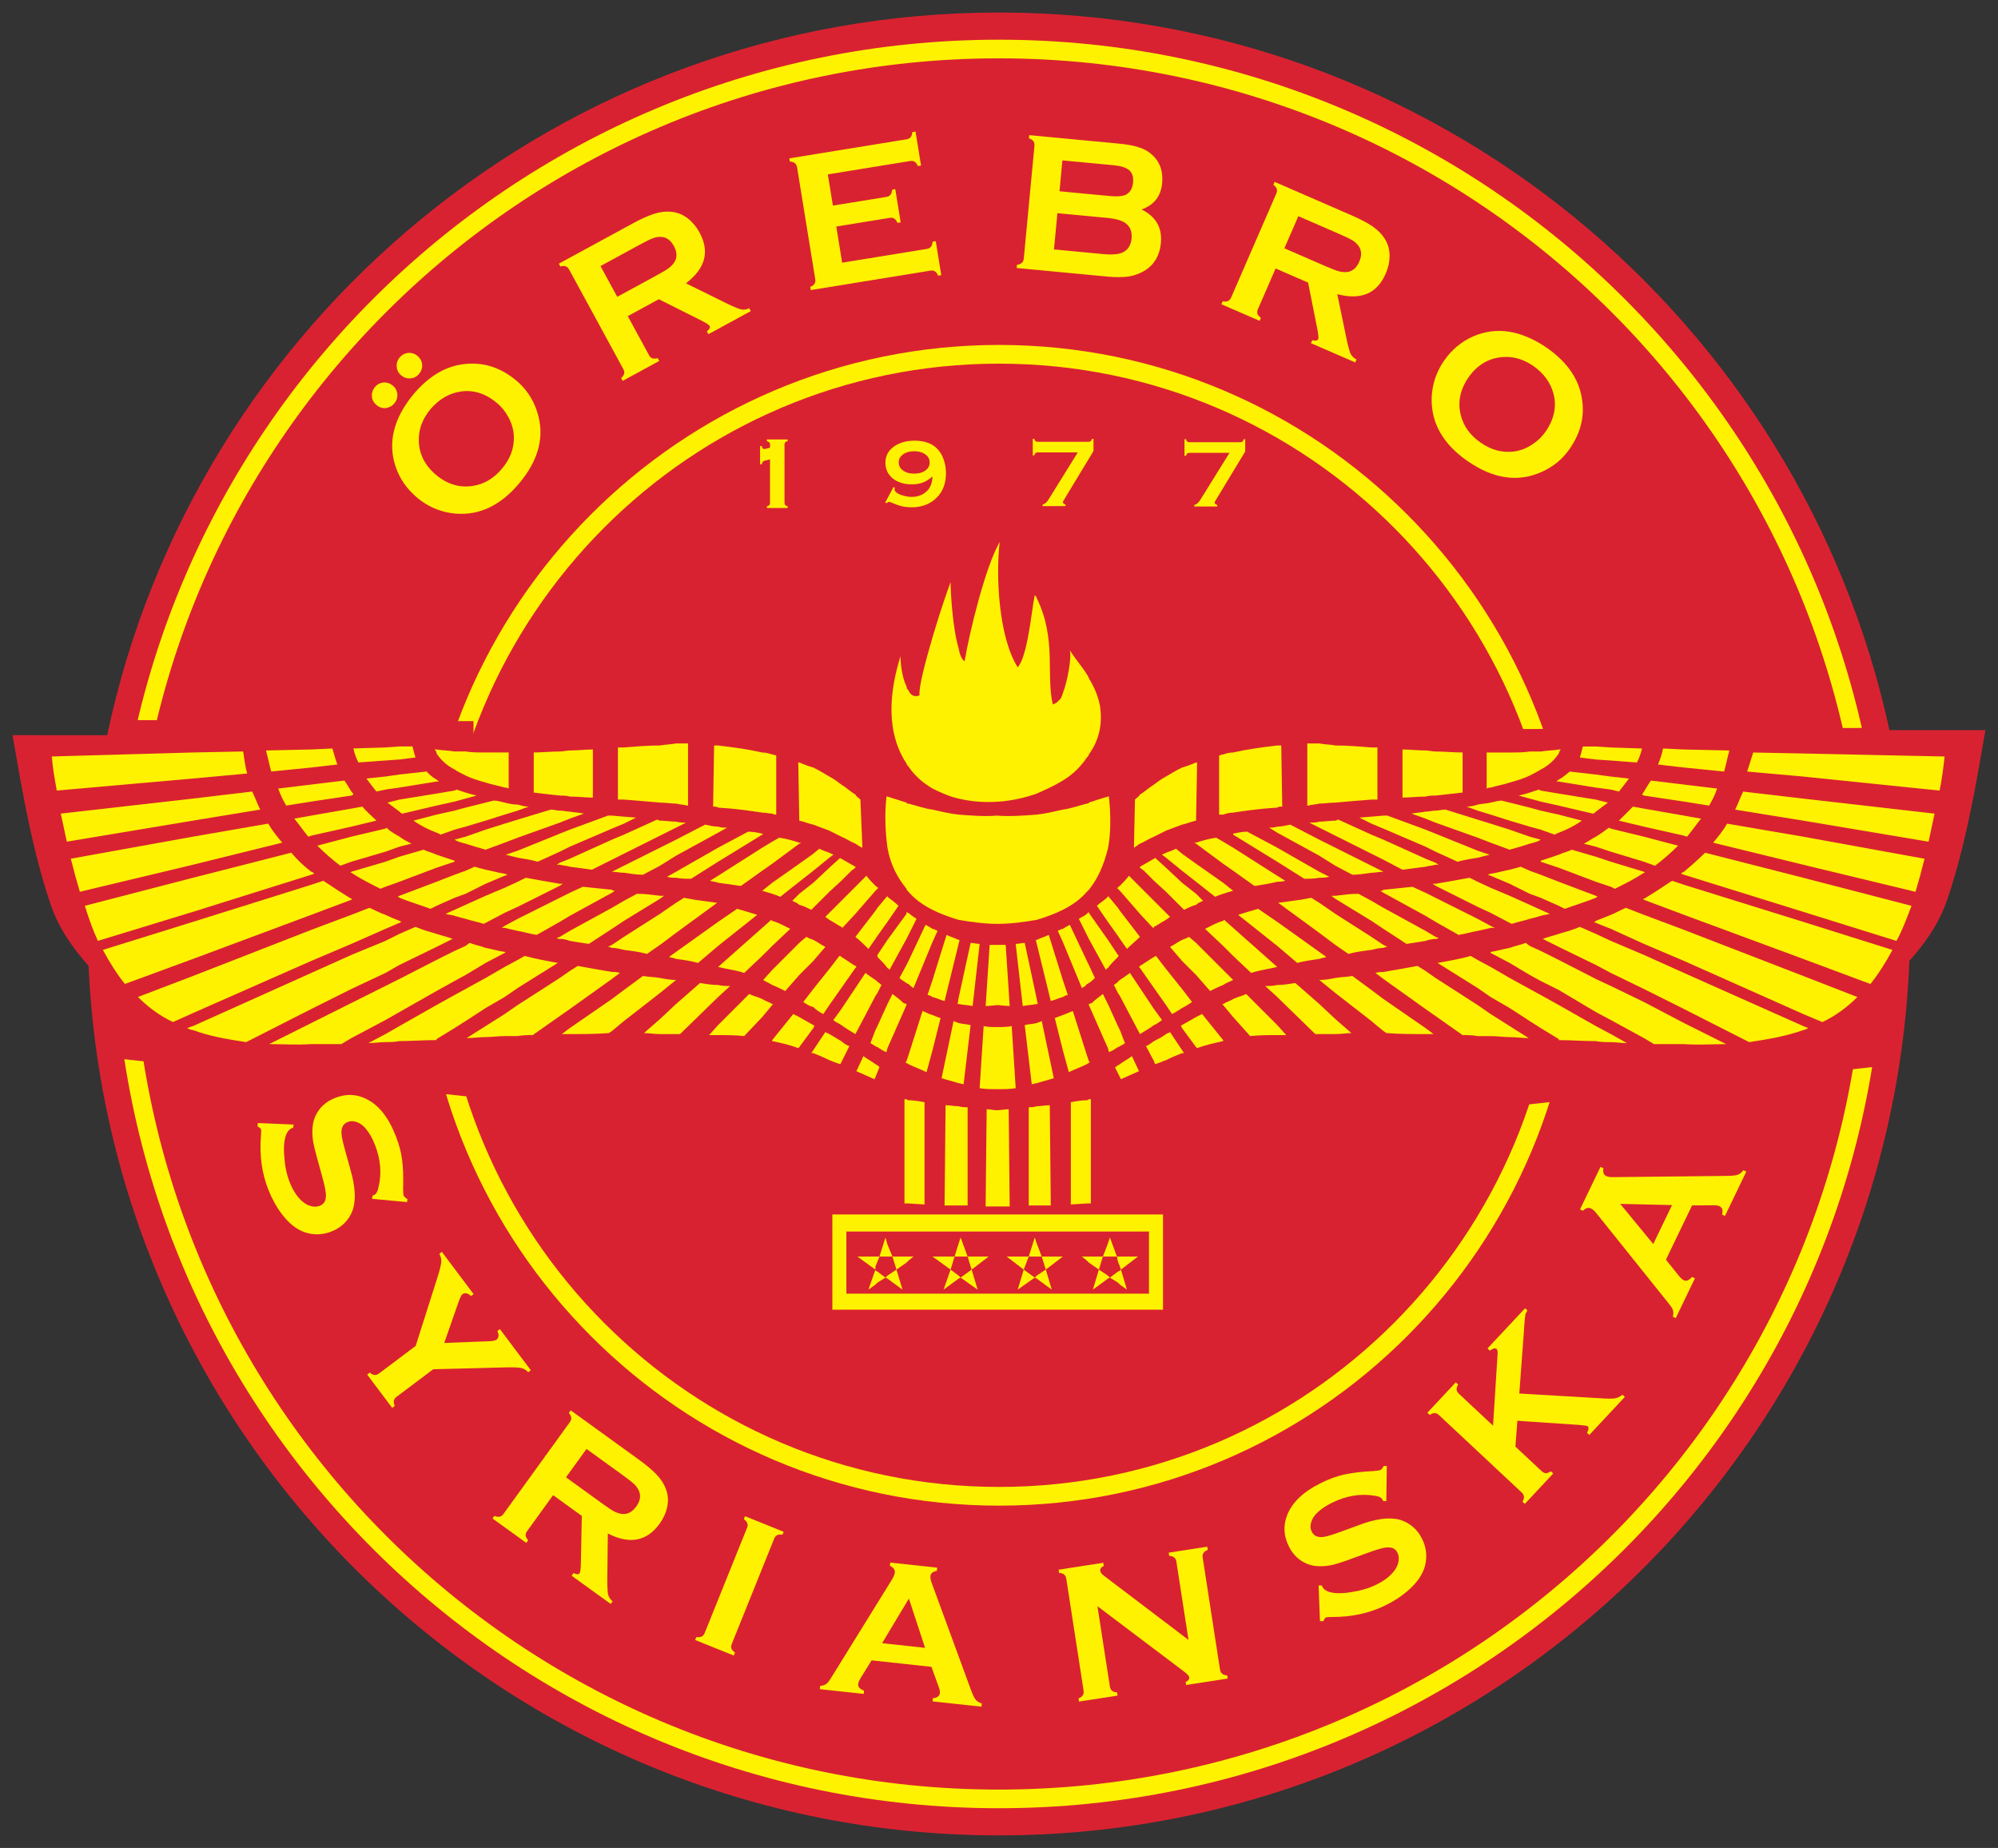
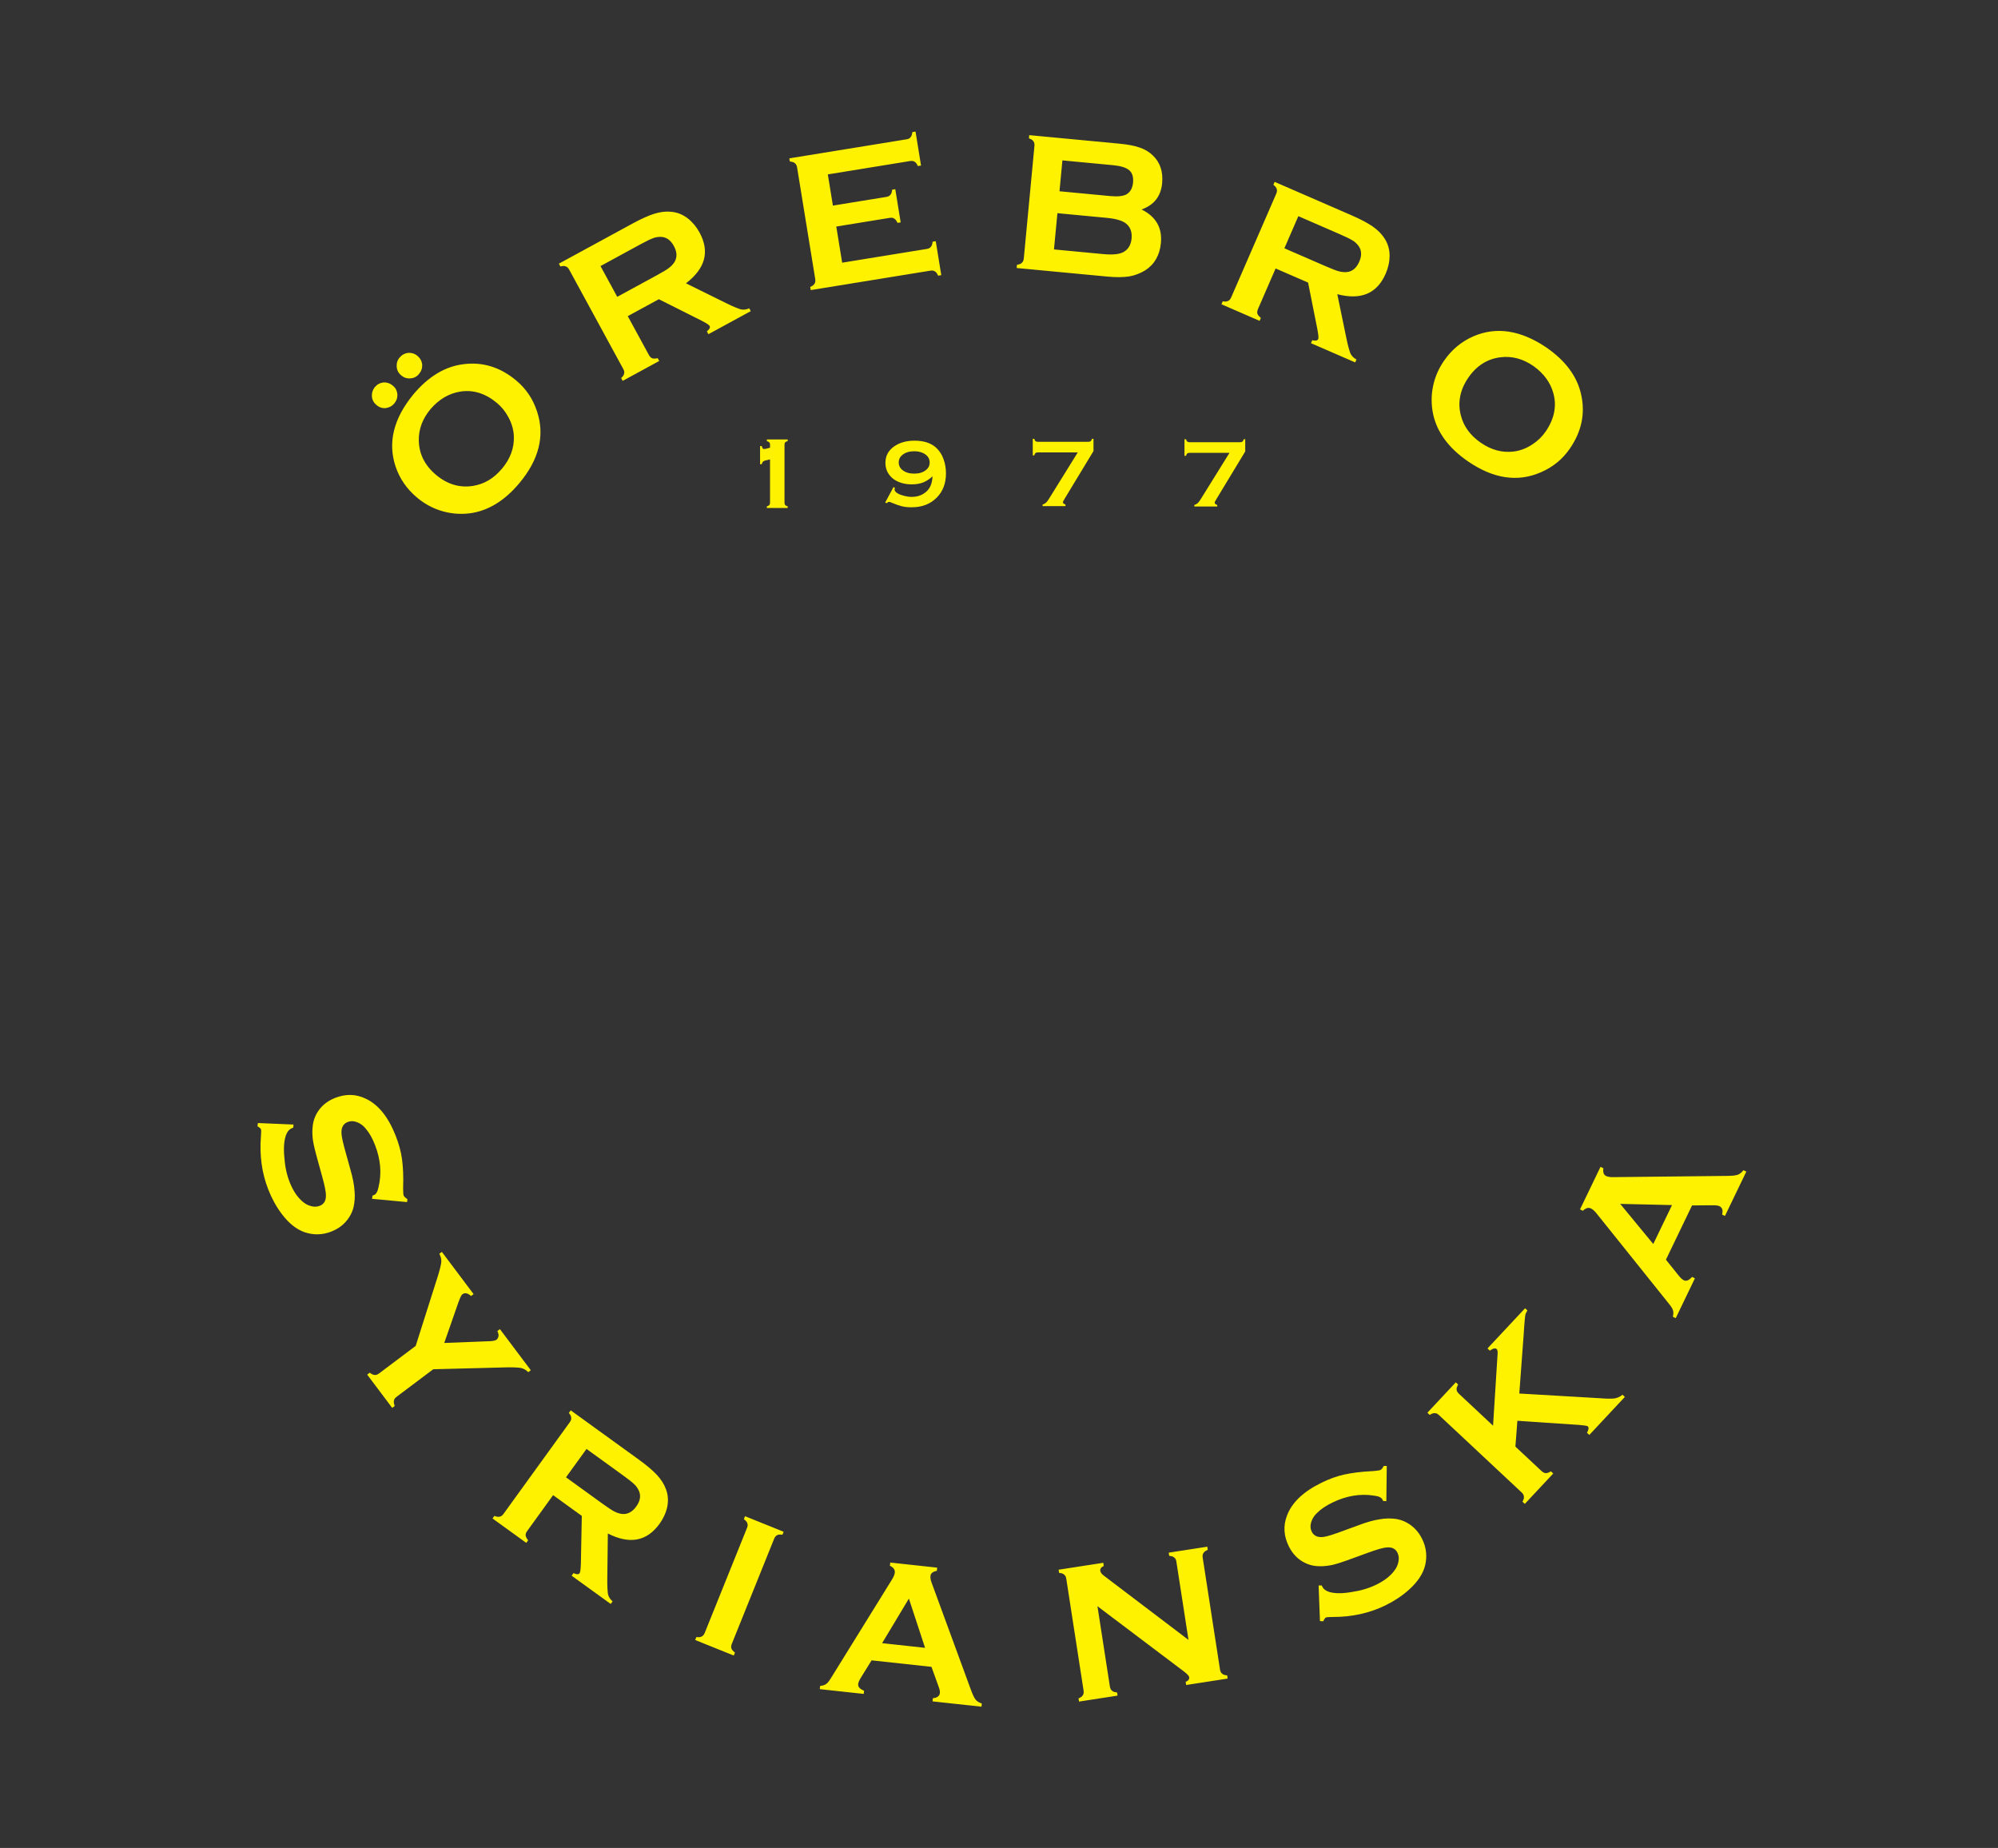
<svg xmlns="http://www.w3.org/2000/svg" height="295.004" width="319">
  <rect width="100%" height="100%" fill="#333333" stroke="none" />
  <g clip-rule="evenodd" fill-rule="evenodd" transform="translate(.086 -24.911) scale(.638)">
-     <path d="m249.833 42.18c109.328 0 200.698 76.981 222.892 179.68l-.008-.121 24.002-.005c-2.442 14.06-4.807 28.256-9.473 42.179-2.178 6.496-5.866 11.351-9.543 15.538l-.016-.02c-4.831 121.666-105.008 218.857-227.854 218.857-122.421 0-222.333-96.517-227.806-217.589l-.012.014c-3.676-4.188-7.364-9.043-9.542-15.539-4.666-13.922-7.03-28.117-9.473-42.176l23.69.003c21.762-103.27 113.408-180.821 223.143-180.821z" fill="#d92231" />
-     <path d="m249.88 125.354c39.926 0 76.081 16.261 102.258 42.547 26.175 26.282 42.365 62.583 42.365 102.668 0 40.084-16.19 76.385-42.365 102.666-26.175 26.285-62.335 42.549-102.258 42.549-39.925-.002-76.083-16.262-102.26-42.549-26.174-26.281-42.365-62.582-42.365-102.666 0-40.086 16.191-76.386 42.365-102.668 26.178-26.285 62.335-42.547 102.26-42.547zm98.948 45.838c-25.32-25.427-60.308-41.156-98.948-41.156-38.642 0-73.628 15.729-98.95 41.157-25.327 25.43-40.993 60.567-40.993 99.377 0 38.808 15.666 73.945 40.993 99.376 25.322 25.428 60.308 41.157 98.95 41.157 38.64 0 73.627-15.729 98.948-41.157 25.326-25.433 40.993-60.568 40.993-99.376 0-38.81-15.667-73.946-40.993-99.378z" fill="#fff200" />
-     <path d="m249.833 48.978c61.127 0 116.479 24.771 156.554 64.812 40.079 40.048 64.874 95.362 64.874 156.444 0 61.083-24.795 116.398-64.874 156.445-40.074 40.043-95.427 64.813-156.554 64.813-61.129 0-116.482-24.771-156.556-64.813-40.078-40.047-64.871-95.362-64.871-156.445 0-61.083 24.792-116.396 64.871-156.444 40.074-40.041 95.426-64.812 156.556-64.812zm153.272 68.11c-39.225-39.197-93.418-63.445-153.272-63.445-59.854-.001-114.047 24.248-153.275 63.445-39.223 39.192-63.486 93.339-63.486 153.146 0 59.807 24.263 113.953 63.486 153.146 39.228 39.198 93.421 63.447 153.275 63.447 59.854 0 114.048-24.249 153.272-63.447 39.226-39.192 63.486-93.339 63.486-153.146.004-59.806-24.26-113.953-63.486-153.146z" fill="#fff200" />
    <path d="M98.829 155.687c1.016 3.074 2.809 5.688 5.378 7.844 1.765 1.479 3.671 2.557 5.829 3.256 2.414.783 4.849.996 7.311.709 4.604-.581 8.753-3.112 12.454-7.522 4.955-5.906 6.455-11.901 4.469-17.947-1.022-3.144-2.738-5.694-5.192-7.752-4.027-3.378-8.446-4.732-13.294-4.095-4.604.581-8.753 3.111-12.517 7.599-4.912 6.009-6.379 11.966-4.438 17.908zm16.17-18.651c3.258-.534 6.364.438 9.24 2.851 1.189.997 2.146 2.192 2.873 3.586.847 1.561 1.309 3.19 1.349 4.857.075 2.871-.903 5.516-2.961 7.971-2.092 2.492-4.525 3.914-7.367 4.34-3.297.502-6.364-.437-9.163-2.786-2.761-2.317-4.22-5.174-4.298-8.507-.074-2.873.902-5.516 2.961-7.971 2.097-2.423 4.563-3.882 7.366-4.341zm-22.066 1.222c.074.847.456 1.56 1.147 2.139.69.579 1.458.832 2.305.757.878-.112 1.591-.495 2.138-1.146.579-.691.831-1.459.79-2.344-.112-.879-.457-1.559-1.108-2.105-.691-.58-1.498-.864-2.382-.822-.879.112-1.591.494-2.203 1.223-.509.684-.762 1.452-.687 2.298zm6.209-7.403c.074.847.456 1.56 1.108 2.107.69.579 1.458.832 2.305.757.884-.043 1.597-.424 2.144-1.076.612-.729.864-1.498.822-2.381-.112-.879-.495-1.591-1.223-2.203-.614-.516-1.382-.768-2.267-.726-.879.112-1.592.495-2.17 1.185-.579.691-.793 1.492-.719 2.337zM164.746 113.914l10.672 5.362c1.186.608 1.897 1.076 2.016 1.297.24.439-.036.875-.668 1.39l.383.703 10.597-5.77-.383-.704c-.684.315-1.375.407-2.074.274-.679-.2-1.905-.672-3.707-1.573l-10.053-4.958c4.865-3.732 5.995-7.939 3.386-12.731-.766-1.408-1.748-2.583-2.946-3.527-1.266-.964-2.652-1.521-4.203-1.645-1.326-.133-2.708.049-4.171.503-1.462.454-3.293 1.28-5.536 2.501l-18.335 9.983.383.703c.599-.155 1.047-.171 1.367-.003.34.101.619.404.858.844l13.502 24.799c.24.44.32.796.219 1.136-.032.359-.288.727-.744 1.146l.383.703 9.146-4.979-.383-.704c-.556.131-1.003.147-1.343.047-.363-.145-.619-.405-.858-.844l-5.29-9.718zm-14.605-8.294 9.892-5.387c1.496-.813 2.531-1.32 3.151-1.543.639-.292 1.286-.359 1.958-.382 1.434.017 2.537.785 3.35 2.28.838 1.539.886 2.881.121 4.096-.384.55-.816 1.014-1.384 1.438-.523.399-1.555 1.018-3.006 1.807l-9.893 5.387zM222.491 93.561c.494-.08.856-.037 1.143.17.337.199.599.562.836 1.082l.79-.129-1.349-8.302-.791.128c-.052.617-.185 1.045-.449 1.291-.207.286-.537.442-1.031.522l-13.342 2.168-1.269-7.807 20.557-3.341c.495-.08.856-.037 1.144.17.328.149.598.562.835 1.082l.791-.129-1.381-8.5-.792.129c-.06.567-.192.995-.449 1.291-.207.287-.537.441-1.031.522l-29.305 4.761.129.791c.617.052 1.044.185 1.291.45.287.207.45.586.531 1.081l4.521 27.822c.08.494.046.905-.161 1.193-.149.328-.514.59-1.082.835l.128.79 29.897-4.857c.494-.08.856-.038 1.144.169.329.15.591.513.834 1.083l.792-.129-1.381-8.5-.792.127c-.052.617-.185 1.045-.449 1.292-.207.286-.537.442-1.031.522l-21.15 3.437-1.47-9.043zM290.686 84.909c.277-2.941-.513-5.229-2.308-6.958-.922-.892-2.017-1.549-3.283-1.97-1.313-.477-3.044-.792-5.187-.994l-22.479-2.127-.075.797c.585.207.962.444 1.135.762.224.273.286.681.24 1.179l-2.655 28.061c-.046.498-.184.888-.459 1.114-.226.279-.644.442-1.256.534l-.075.797 22.727 2.15c2.144.204 3.958.174 5.435-.039 1.485-.262 2.79-.792 4.017-1.531 2.305-1.491 3.629-3.78 3.914-6.82.364-3.839-1.234-6.604-4.836-8.404 3.12-1.11 4.837-3.312 5.145-6.551zm-24.955-5.731 12.71 1.202c1.943.185 3.262.611 4.052 1.29.741.673 1.046 1.708.917 3.053-.13 1.395-.674 2.351-1.583 2.918-.801.478-2.173.649-4.116.466l-12.71-1.204zm-1.251 13.209 12.312 1.164c2.294.217 3.911.672 4.847 1.415 1.075.855 1.559 2.109 1.404 3.754-.156 1.645-.868 2.784-2.084 3.423-1.059.553-2.733.697-5.024.48l-12.312-1.165zM327.215 109.752l2.331 11.713c.251 1.31.318 2.159.219 2.388-.199.458-.714.509-1.507.328l-.321.735 11.066 4.81.318-.734c-.669-.345-1.165-.834-1.491-1.467-.259-.659-.642-1.916-1.038-3.891l-2.27-10.977c5.936 1.543 9.947-.152 12.122-5.156.64-1.469.963-2.966.971-4.491-.019-1.592-.431-3.026-1.285-4.326-.712-1.128-1.707-2.106-2.963-2.98-1.259-.875-3.035-1.811-5.375-2.829l-19.147-8.324-.318.735c.49.377.779.721.841 1.076.133.33.063.736-.138 1.195l-11.257 25.895c-.199.458-.432.74-.76.871-.302.195-.75.219-1.361.117l-.318.734 9.548 4.151.321-.734c-.445-.357-.733-.7-.863-1.03-.11-.375-.062-.736.138-1.195l4.41-10.147zm-2.438-16.618 10.33 4.492c1.561.679 2.596 1.184 3.154 1.535.622.326 1.072.794 1.504 1.31.868 1.142.94 2.483.262 4.045-.698 1.606-1.729 2.468-3.157 2.612-.668.037-1.299-.02-1.983-.207-.637-.167-1.758-.6-3.272-1.259l-10.33-4.491zM368.547 123.215c-2.965 1.299-5.401 3.329-7.308 6.089-1.308 1.895-2.199 3.894-2.695 6.108-.553 2.478-.537 4.922-.021 7.346 1.011 4.53 3.919 8.423 8.658 11.694 6.346 4.38 12.454 5.312 18.285 2.768 3.035-1.312 5.412-3.259 7.232-5.896 2.986-4.327 3.922-8.853 2.833-13.62-1.011-4.53-3.92-8.423-8.739-11.75-6.443-4.326-12.511-5.229-18.245-2.739zm20.083 14.35c.839 3.193.162 6.377-1.971 9.467-.884 1.277-1.983 2.342-3.302 3.197-1.475.989-3.055 1.603-4.709 1.798-2.853.343-5.578-.381-8.214-2.202-2.677-1.849-4.321-4.139-5.012-6.928-.809-3.235-.161-6.377 1.914-9.384 2.049-2.967 4.755-4.687 8.068-5.077 2.852-.343 5.577.381 8.214 2.202 2.608 1.862 4.292 4.18 5.012 6.927zM101.824 339.094c-.509-.338-.841-.637-.951-.918-.091-.231-.106-.817-.127-1.831.113-3.002-.028-5.42-.284-7.31-.257-1.889-.783-3.779-1.569-5.783-1.864-4.754-4.371-7.858-7.586-9.34-2.438-1.142-4.929-1.186-7.586-.146-1.584.622-2.883 1.562-3.82 2.735-1.041 1.322-1.646 2.797-1.796 4.469-.129 1.18-.072 2.286.061 3.31.15 1.07.575 2.84 1.255 5.262l1.016 3.688c.681 2.422 1.022 4.116.988 4.99.02 1.283-.508 2.135-1.533 2.536-.699.275-1.443.298-2.232.069-.835-.211-1.603-.662-2.287-1.308-1.247-1.124-2.25-2.722-3.036-4.726-.73-1.864-1.172-3.949-1.323-6.257-.217-2.334-.056-4.117.427-5.491.351-.89.828-1.453 1.528-1.728.046-.02.14-.056.28-.109l.071-.78-8.914-.378-.117.8c.491.291.805.544.878.73.073.186.088.772-.002 1.776-.386 4.775.225 9.214 1.833 13.315.895 2.283 2.015 4.318 3.36 6.103 1.806 2.411 3.739 3.912 5.788 4.614 2.226.739 4.458.672 6.648-.188 1.398-.549 2.594-1.34 3.567-2.421.975-1.081 1.625-2.304 1.968-3.62.297-1.3.399-2.685.261-4.136-.092-1.47-.442-3.322-1.078-5.492l-1.034-3.734c-.7-2.47-1.088-4.145-1.146-4.982-.129-1.563.389-2.572 1.554-3.029.746-.293 1.508-.269 2.333.054.825.321 1.565.837 2.21 1.66.895 1.048 1.629 2.373 2.268 4.004 1.426 3.635 1.736 7.17.885 10.623-.212 1.104-.607 1.743-1.12 1.943-.093.037-.233.092-.373.147l-.117.798 8.761.814zM126.831 381.177c1.612-.022 2.783.037 3.444.165.691.17 1.253.5 1.784 1.041l.641-.482-7.731-10.284-.64.482c.22.46.341.871.292 1.221-.06.421-.209.722-.529.962-.281.21-.981.362-2.162.373l-10.893.423 3.553-10.187c.409-1.122.719-1.793.959-1.974.64-.482 1.372-.342 2.193.418l.64-.481-7.941-10.564-.64.481c.372.66.532 1.291.503 2.002-.06.671-.329 1.813-.797 3.355l-5.617 17.688-9.124 6.858c-.4.301-.78.461-1.131.413-.391-.021-.791-.222-1.242-.57l-.641.481 6.258 8.322.639-.48c-.21-.531-.291-.971-.201-1.351.049-.351.31-.672.709-.974l9.123-6.857zM145.461 418.347l-.233 11.94c-.037 1.332-.152 2.176-.299 2.379-.292.406-.805.344-1.542-.004l-.469.65 9.777 7.069.469-.648c-.579-.481-.959-1.065-1.142-1.752-.112-.7-.215-2.01-.179-4.023l.135-11.208c5.465 2.779 9.748 1.983 12.945-2.438.939-1.298 1.576-2.692 1.91-4.18.323-1.559.228-3.048-.329-4.501-.452-1.253-1.213-2.422-2.255-3.545-1.041-1.124-2.575-2.419-4.645-3.915l-16.916-12.233-.47.648c.399.475.606.871.593 1.232.057.349-.098.733-.391 1.138l-16.545 22.879c-.293.406-.58.631-.93.688-.337.127-.779.054-1.354-.177l-.47.648 8.438 6.102.469-.648c-.358-.444-.565-.841-.621-1.191-.027-.389.097-.731.391-1.137l6.483-8.965zm1.18-16.753 9.127 6.6c1.38.998 2.283 1.714 2.752 2.176.539.451.879 1.007 1.189 1.602.604 1.302.386 2.627-.611 4.007-1.026 1.419-2.218 2.041-3.643 1.876-.663-.109-1.267-.299-1.893-.629-.587-.3-1.589-.964-2.927-1.932l-9.128-6.601zM175.492 448.504c-.297.203-.744.239-1.357.154l-.3.743 9.66 3.891.299-.742c-.455-.345-.751-.681-.891-1.006-.12-.373-.063-.781.124-1.245l10.551-26.191c.188-.465.412-.752.756-.937.278-.157.725-.194 1.338-.109l.3-.742-9.66-3.892-.299.743c.501.363.798.699.871 1.053.139.326.102.688-.086 1.152l-10.552 26.19c-.185.466-.428.8-.754.938zM234.746 461.044c.273.736.368 1.249.33 1.597-.087.797-.688 1.235-1.755 1.321l-.086.795 12.244 1.331.087-.798c-.681-.225-1.202-.533-1.557-.975-.354-.441-.721-1.236-1.15-2.39l-9.871-26.906c-.234-.629-.323-1.192-.275-1.64.075-.698.622-1.092 1.6-1.287l.087-.797-11.748-1.275-.085.797c.908.451 1.301.997 1.221 1.744-.054.497-.324 1.123-.808 1.876l-14.96 24.16c-.55.896-.969 1.506-1.35 1.766-.386.312-.906.457-1.569.535l-.086.797 10.999 1.193.087-.796c-1.063-.418-1.556-.975-1.48-1.672.038-.348.247-.88.615-1.494l2.748-4.435 14.981 1.625zm-14.131-10.851 6.7-11.157 4.05 12.325zM296.01 457.172c.913.67 1.401 1.2 1.447 1.498.084.544-.208.944-.879 1.2l.124.791 10.39-1.609-.124-.791c-.615-.057-1.044-.193-1.286-.46-.286-.209-.445-.589-.523-1.083l-4.318-27.902c-.078-.494-.032-.857.176-1.142.153-.327.518-.588 1.089-.827l-.121-.791-9.648 1.493.121.791c.618.057 1.044.192 1.289.46.286.209.437.54.515 1.035l3.024 19.541-21.18-16.072c-.515-.376-.83-.783-.893-1.179-.083-.545.208-.943.871-1.25l-.124-.791-11.179 1.73.121.791c.617.057 1.043.194 1.288.46.286.209.438.54.516 1.035l4.318 27.901c.078.495.037.906-.17 1.191-.151.328-.518.587-1.087.828l.122.791 9.647-1.493-.124-.791c-.614-.057-1.043-.193-1.286-.46-.285-.209-.447-.591-.522-1.084l-3.103-20.037zM346.165 405.841c-.297.533-.568.89-.838 1.021-.227.109-.809.171-1.817.273-3.003.128-5.402.464-7.262.871-1.863.406-3.707 1.083-5.64 2.028-4.591 2.238-7.483 4.986-8.701 8.312-.941 2.521-.788 5.008.466 7.572.744 1.53 1.784 2.748 3.033 3.59 1.401.931 2.919 1.416 4.596 1.433 1.188.033 2.286-.113 3.297-.328 1.054-.235 2.782-.802 5.144-1.674l3.593-1.309c2.361-.873 4.022-1.349 4.896-1.386 1.278-.122 2.167.335 2.652 1.324.329.675.41 1.413.245 2.218-.143.85-.53 1.652-1.118 2.386-1.021 1.333-2.531 2.462-4.467 3.405-1.801.879-3.842 1.485-6.13 1.822-2.311.402-4.101.385-5.508.014-.916-.276-1.515-.708-1.846-1.384-.021-.046-.065-.135-.133-.27l-.781-.008.34 8.915.806.052c.251-.512.478-.846.657-.934.181-.088.764-.149 1.771-.141 4.79.002 9.165-.963 13.125-2.896 2.205-1.075 4.141-2.354 5.813-3.84 2.259-1.993 3.599-4.039 4.135-6.139.559-2.278.313-4.498-.72-6.611-.66-1.351-1.545-2.479-2.701-3.363-1.153-.884-2.426-1.434-3.766-1.67-1.321-.192-2.709-.184-4.144.071-1.458.209-3.275.708-5.389 1.516l-3.639 1.331c-2.404.894-4.044 1.417-4.874 1.542-1.547.255-2.596-.182-3.144-1.306-.353-.72-.391-1.481-.135-2.331.254-.848.709-1.626 1.478-2.335.974-.977 2.232-1.814 3.81-2.584 3.51-1.712 7.006-2.307 10.516-1.735 1.118.123 1.787.466 2.029.961.043.09.11.225.176.36l.806.051.107-8.797zM395.064 395.585c1.28.1 1.992.217 2.138.353.329.309.24.843-.193 1.602l.585.547 8.89-9.506-.585-.547c-.62.516-1.283.787-1.951.915-.634.092-1.946.101-3.793-.05l-20.086-1.172 1.076-14.486.164-2.45c.127-1.527.205-2.414.265-2.7.026-.249.226-.681.528-1.15l-.585-.548-9.403 10.054.586.549c.795-.559 1.355-.72 1.722-.378.219.205.272.735.194 1.552l-1.113 17.605-8.519-7.969c-.366-.341-.553-.653-.601-1.042-.046-.317.081-.746.38-1.287l-.582-.548-7.114 7.604.585.547c.521-.336.938-.49 1.297-.433.353-.011.677.155 1.043.497l20.619 19.286c.367.343.591.69.602 1.044.083.352-.043.78-.346 1.322l.585.547 7.114-7.604-.585-.547c-.485.299-.905.454-1.259.466-.391-.021-.752-.223-1.119-.564l-6.507-6.087.493-6.463zM428.542 340.627c.785-.011 1.3.071 1.615.222.723.348.936 1.063.657 2.097l.723.348 5.346-11.096-.723-.348c-.439.566-.903.954-1.439 1.142-.533.186-1.404.267-2.636.284l-28.655.311c-.672.009-1.234-.095-1.64-.29-.63-.305-.821-.95-.679-1.938l-.72-.347-5.127 10.645.72.346c.728-.704 1.374-.894 2.051-.567.453.219.952.681 1.499 1.389l17.77 22.175c.661.818 1.095 1.416 1.214 1.862.164.468.126 1.006-.022 1.658l.723.347 4.801-9.968-.72-.348c-.749.862-1.439 1.142-2.07.837-.314-.152-.746-.525-1.202-1.079l-3.262-4.072 6.54-13.575zm-14.947 9.692-8.275-10.045 12.969.303zM190.486 155.199c.078-.308.18-.513.308-.642.128-.129.309-.206.591-.283l1.182-.282v10.817c0 .257-.051.463-.18.591-.103.154-.309.257-.617.334v.411h5.216v-.411c-.309-.077-.514-.179-.617-.334-.128-.128-.179-.334-.179-.591v-14.491c0-.257.051-.462.179-.591.103-.128.309-.231.617-.308v-.412h-5.216v.411c.308.078.514.207.617.334.129.129.18.309.18.565v.745l-1.079.283c-.154.025-.257.052-.36.052-.154 0-.283-.052-.385-.129-.077-.104-.154-.309-.257-.616l-.411-.001v4.548zM221.708 164.962c.048-.023.121-.096.217-.168.145-.121.29-.168.41-.168.193 0 .435.072.772.241.965.411 1.809.7 2.508.869.724.169 1.521.241 2.413.241 2.557 0 4.632-.796 6.248-2.412 1.544-1.544 2.316-3.57 2.316-6.079 0-1.23-.193-2.413-.604-3.546-.41-1.183-1.061-2.147-1.906-2.919-1.278-1.133-3.063-1.712-5.355-1.712-2.075 0-3.812.507-5.187 1.496-1.399 1.013-2.099 2.364-2.099 4.053 0 .868.193 1.64.555 2.364.411.724.941 1.327 1.64 1.81 1.207.795 2.678 1.206 4.367 1.206 1.085 0 2.026-.145 2.822-.458.819-.314 1.616-.821 2.412-1.545-.072 1.038-.241 1.857-.555 2.485-.289.627-.748 1.183-1.351 1.616-.917.7-2.027 1.039-3.354 1.039-.603-.001-1.23-.097-1.881-.266-.652-.169-1.207-.362-1.617-.627-.506-.314-.748-.627-.748-.941 0-.121.024-.265.071-.458l-.337-.169-2.074 3.86zm9.867-12.109c.627.482.94 1.133.94 1.93 0 .771-.313 1.399-.94 1.881-.748.603-1.713.893-2.943.893-1.206 0-2.171-.29-2.919-.893-.627-.482-.941-1.134-.941-1.906 0-.772.313-1.423.941-1.906.748-.603 1.737-.893 2.919-.893 1.23 0 2.22.314 2.943.894zM262.392 163.822c-.291.483-.556.821-.773 1.014-.24.217-.507.361-.844.458v.385h5.741v-.386c-.434-.145-.652-.337-.652-.578 0-.121.146-.435.435-.893l7.214-11.917v-3.063h-.386c-.073.29-.17.482-.313.579-.122.121-.315.169-.556.169h-12.691c-.24 0-.432-.048-.553-.169-.146-.097-.242-.29-.315-.579h-.385v4.149h.385c.073-.289.17-.482.315-.579.121-.121.313-.168.553-.168h10.012zM300.36 163.928c-.288.482-.556.819-.771 1.013-.242.217-.507.362-.846.458l.002.386h5.739v-.387c-.434-.144-.649-.337-.649-.578 0-.121.143-.434.434-.892l7.214-11.917v-3.064h-.388c-.073.289-.167.482-.313.579-.121.121-.313.169-.555.169h-12.688c-.24 0-.435-.048-.556-.168-.143-.097-.24-.29-.313-.579h-.386v4.149h.386c.072-.29.17-.482.313-.579.121-.121.315-.169.556-.169h10.012z" fill="#fff200" />
-     <path fill="#d92231" d="M380.978 221.465 470.19 221.181 474.725 305.359 380.767 315.563zM118.355 219.491 29.145 219.209 24.609 303.389 118.567 313.592z" />
-     <path d="m48.178 295.781v1.004c-.501 0-1.003-.252-1.504-.502zm0-12.537v9.278l-5.015 2.255c-3.261-1.504-6.268-3.761-8.777-6.268zm0-13.541l-22.567 7.022c1.755 3.259 3.51 6.017 5.516 8.523l17.051-6.269zm0-11.032v8.524l-23.821 7.272c-1.254-2.759-2.257-5.517-3.26-8.777zm0-10.281l-30.591 5.517c.752 3.01 1.504 5.766 2.257 8.274l28.334-6.771zm0-9.529v5.517l-31.595 5.267c-.502-2.257-1.003-4.764-1.504-7.021zm0-11.534v6.519l-34.103 3.01c-.5-2.759-1.003-5.516-1.253-8.526zm0 6.518v-6.519l12.538-.25c.25 1.755.502 3.761 1.003 5.517zm0 10.532v-5.517l14.795-1.756c.752 1.504 1.253 3.01 2.005 4.515zm0 11.034l22.316-5.517c-1.253-1.504-2.505-3.01-3.509-4.763l-18.807 3.259zm29.588 39.617v5.267c-3.761.251-7.021 0-10.531 0zm0-12.537l-29.588 13.29v1.004c4.012 1.505 8.275 2.257 13.291 3.009l16.297-8.275zm0-10.782v7.774l-29.588 13.039v-9.278zm0-11.283l-29.588 9.277v9.277l29.588-11.032zm0-3.259v.751l-29.588 9.278v-8.524l24.574-6.269c1.504 1.753 3.009 3.259 5.014 4.764zm0-14.044v5.015l-.752.252c-1.252-1.506-2.256-3.011-3.509-4.514zm0-7.773v4.261l-6.268 1.006c-.753-1.254-1.504-2.759-2.006-4.265zm0-8.776v4.515l-10.029 1.001c-.501-1.755-.752-3.259-1.255-5.014v-.252zm0 4.515v-4.515l5.266-.25c.501 1.504.752 2.758 1.253 4.012zm0 26.829v-.751c.252 0 .503.251.754.5zm10.03 32.096l-10.03 5.015v5.267c2.507 0 5.016 0 7.523 0l2.507-1.504zm0-12.035v8.526l-10.03 5.013v-9.027zm0-10.031l-10.03 3.761v7.774l10.03-4.264zm0-4.012v.25l-10.03 3.762v-7.522l3.009-1.003c2.257 1.505 4.514 3.009 7.021 4.513zm0-6.769v.25h-.251zm0-8.777v6.269l-2.757 1.003c-2.007-1.506-4.013-3.26-5.768-5.016zm0-7.022v4.516l-10.03 2.254v-5.015zm0-4.263v1.003l-10.03 1.503v-4.261l8.275-1.002c.753 1.002 1.255 2.005 1.755 2.757zm0 1.003v-1.003c.251.251.501.503.501.753zm0 7.776v-4.516l2.76-.501c1.002 1.252 2.256 2.256 3.509 3.51zm0 18.303v-.25c.251 0 .251 0 .251 0zm8.527 33.601l-4.264 2.257c1.504 0 2.758-.251 4.264-.251zm0-12.036v8.525l-8.527 4.514v-8.777zm0-11.284l-8.527 3.512v8.526l8.527-4.015zm0-6.52v3.51l-8.527 3.762v-7.271l4.515-1.755c1.253.501 2.506 1.252 4.012 1.754zm0-13.289l-8.527 2.508v.25c2.257 1.505 4.764 2.76 7.272 4.012l1.255-.5zm0-8.276v5.768l-8.527 2.508v-6.269zm0-13.038v3.26l-2.258.5c-1.003-1.252-1.754-2.255-2.507-3.26zm0-7.274v3.261l-6.771.501c-.501-1.002-1.003-2.257-1.255-3.51zm3.509 69.71v3.762c-1.253.251-2.507.251-3.509.251v-2.006zm0-11.785v8.275l-3.509 2.006v-8.525zm0-11.283v7.773l-3.509 2.005v-8.023zm0-3.26v.501l-3.509 1.504v-3.51c1.002.502 2.256 1.003 3.509 1.505zm0-6.268v.501c-.249-.251-.249-.251-.501-.251zm0-9.78v6.268l-3.509 1.255v-6.269zm0-5.015v2.506l-3.509 1.254v-5.768l.25-.25c1.003 1.005 2.006 1.505 3.259 2.258zm0-9.278v3.007c-1.003-.751-2.005-1.502-3.008-2.255zm0-6.268v3.259l-3.509.501v-3.26zm0-7.024v3.261l-3.509.25v-3.261zm0 3.262v-3.261h3.26c.252 1.003.502 2.008.753 2.76zm0 21.814v-2.506c1.003.752 2.006 1.254 3.01 1.753zm0 19.058v-.501c.252 0 .251.251.503.251zm9.278 20.563v8.523.252c-3.258 0-6.268.251-9.278.251v-3.762zm0-11.286l-9.278 4.765v8.275l9.278-5.266zm0-6.518v3.259l-9.278 4.515v-7.773l4.013-1.755c1.755.75 3.51 1.251 5.265 1.754zm0-13.04l-9.278 3.512v.501c2.508 1.001 5.016 1.755 7.774 2.758l1.503-.753v-6.018zm0-6.77v3.26l-9.278 3.51v-6.268l6.02-1.755c1.002.5 2.256.752 3.258 1.253zm0-10.03v4.514c-2.005-.751-4.012-1.755-5.766-3.009zm0-5.265v3.009l-8.525 2.005c-.25 0-.501-.25-.753-.503v-3.007zm0-3.512v.502l-9.278 1.504v-3.259l6.771-.753c.752.754 1.505 1.505 2.507 2.006zm0-7.522v1.001c0-.499-.25-.751-.502-1.001.251 0 .502 0 .502 0zm0 8.025v-.502c.251.252.502.252.502.502zm0 41.373v-3.259c1.506.502 2.758.751 4.013 1.254zm4.515 12.037v8.274l-4.515 2.757v-8.523zm0-11.034v7.524l-4.515 2.507v-7.774zm0-10.28v1.504c-.753-.251-1.505-.251-2.257-.501zm0-8.777v5.768l-4.515 2.005v-6.018zm0-3.51v.25l-4.515 1.504v-3.26c1.506.503 3.01 1.005 4.515 1.506zm0-12.537v4.764l-3.51 1.252c-.251-.25-.502-.25-1.004-.5v-4.514zm0-5.016v2.756l-4.515 1.006v-3.009zm0-9.779v4.512c-2.006-1.001-3.51-2.506-4.515-4.012v-1.002c1.506.25 3.01.25 4.515.502zm0 27.583v-.25c0-.001 0-.001 0 .25zm2.757 31.847v8.023l-2.758 1.754v-8.274zm0-10.784v7.272l-2.758 1.505v-7.524zm0-10.282v3.511c-1.003-.25-2.006-.501-2.758-.751v-1.504zm0-8.523v5.765l-2.758 1.004v-5.768zm0-8.527v1.753c-1.003-.25-2.006-.5-2.758-1.001zm0-7.272v4.766l-2.758.751v-4.764zm0-3.762v1.505l-2.758.75v-2.756l.501-.25c.754.25 1.505.5 2.257.751zm0-10.28v6.019c-1.003-.501-2.006-1.004-2.758-1.507v-4.512c.752 0 1.755 0 2.758 0zm0 11.785v-1.505c.752.252 1.756.502 2.758.753zm5.015 56.92v2.759c-1.503 0-3.258.251-4.763.251zm0-12.036v7.525l-5.015 3.259v-8.023zm0-7.522v3.762l-5.015 3.01v-7.272l1.003-.754c1.254.502 2.759.753 4.012 1.254zm0-13.038v6.77l-.501.252c-1.504-.503-3.008-.753-4.513-1.255v-3.511zm0-6.52v3.511l-5.015 2.506v-5.765l2.257-1.003c1.003.249 1.757.5 2.758.751zm0-10.03v5.015c-1.755-.501-3.51-1.003-5.015-1.506v-1.753zm0-6.771v4.513l-5.015 1.506v-4.766zm0-12.537v7.523c-1.755-.501-3.51-1.004-5.015-1.755v-6.019c1.505.251 3.26.251 5.015.251zm4.765 65.444v5.519c-1.755 0-3.26.25-4.765.25v-2.759zm0-11.785v7.523l-4.765 2.761v-7.525zm0-3.76v.251l-4.765 2.508v-3.762c1.505.251 3.01.752 4.765 1.003zm0-6.52v.503c-.25 0-.503 0-.752 0zm0-9.528v6.268l-4.765 2.508v-6.77zm0-3.511v.501l-4.765 2.007v-3.511c1.505.253 3.01.754 4.765 1.003zm0-12.537v4.764l-4.765 1.756v-5.015zm0-5.266v3.008l-4.765 1.505v-4.513l2.006-.501c.752 0 1.756.248 2.759.501zm0-12.537v8.776c-1.755-.503-3.26-.752-4.765-1.253v-7.523c1.505 0 3.261 0 4.765 0zm0 8.776v-8.776c.251 0 .501 0 1.003 0v9.026c-.501-.25-.752-.25-1.003-.25zm0 22.065v-.501c.251 0 .501.251.753.251zm0 19.309v-.251c0 0 0 .001.251.001zm3.26 13.04v7.773c-1.253 0-2.256 0-3.26 0v-5.519zm0-11.286v7.022l-3.26 2.256v-7.523zm0-10.28v3.009c-1.253-.251-2.256-.502-3.26-.751v-.503zm0-9.278v6.27l-3.26 1.503v-6.268zm0-7.773v1.756c-1.003-.252-2.007-.503-3.009-.753zm0-7.773v4.514l-3.26 1.253v-4.764zm0-3.762v1.506l-3.26 1.001v-3.008c1.004.25 2.006.501 3.26.501zm0 1.506l2.758-1.004c-1.001 0-1.754-.25-2.758-.502zm0 44.383l10.029-6.27c-2.758-.501-5.517-1.004-8.274-1.755l-1.755 1.002zm10.531-2.509v9.528l-6.771 4.766c-1.253 0-2.506 0-3.761.251v-7.773zm0-10.281v.503c-.25 0-.502 0-.751-.251zm0-9.778l-10.531 5.265v3.009c1.505.25 3.009.753 4.765 1.004l5.767-3.261v-6.017zm0-3.511v.501l-10.531 5.267v-6.27l2.006-1.001c2.759.5 5.516 1.001 8.525 1.503zm0-5.266v.502c-.25 0-.502.001-.751.001zm0-7.272l-10.531 4.264v1.756c1.505.25 3.26.5 5.015 1.002l5.516-2.508zm0-5.766v3.009l-10.531 3.76v-4.514l8.275-2.507c.752.001 1.505.252 2.256.252zm0-14.795v11.032c-2.256-.25-4.515-.5-6.52-.752v-10.029c2.005 0 4.264-.251 6.52-.251zm0 33.6v-.501c.251 0 .501.001.752.001zm2.508 35.607v1.505c-.502 0-1.255 0-2.007 0zm0-14.293v9.528l-2.508 1.755v-9.528zm0-10.03v2.508c-.753-.251-1.505-.501-2.508-.501v-.503zm0-9.528v5.768l-2.508 1.504v-6.017zm0-8.525v2.006c-.753-.251-1.505-.251-2.508-.501v-.503zm0-7.272v4.261l-2.508 1.254v-4.514zm0-4.515v1.756l-2.508 1.004v-3.009c.753 0 1.755.249 2.508.249zm0-15.296v11.536c-.753-.251-1.756-.25-2.508-.25v-11.033c.753-.001 1.755-.253 2.508-.253zm0 11.535v-11.536c2.005 0 4.012-.25 5.767-.25v12.036c-1.754 0-3.762-.25-5.767-.25zm0 5.517l3.509-1.253c-1.001-.25-2.256-.25-3.509-.503zm10.532 45.137l-10.531 7.271v1.505c3.259 0 6.52 0 9.779-.252l.752-.501zm0-6.772v1.755l-10.531 7.522v-9.528l2.005-1.254c2.759.503 5.515 1.003 8.526 1.505zm0-6.77v.752c-.502-.251-.752-.251-1.004-.251zm0-9.278l-10.531 5.767v2.508c1.503.251 3.008.502 4.765.754l5.767-3.764v-5.265zm0-4.513v.751l-10.531 5.768v-5.768l3.259-1.504c2.257.251 4.764.501 7.272.753zm0-12.537l-10.531 4.764v2.006c2.005.25 3.761.5 5.516.751l5.015-2.508zm0-6.02v3.26l-10.531 4.514v-4.261l9.527-3.512h1.004zm0 19.309v-.751c.25.25.501.25.752.25zm0 21.564v-1.755c.752 0 1.253 0 2.006.25zm3.008 2.758v7.775l-3.009 2.506v-8.022zm0-13.29v3.262c-1.003-.252-2.006-.503-3.009-.503v-.752zm0-9.026v5.016l-3.009 2.005v-5.265zm0-8.776v1.754c-1.003 0-2.006-.25-3.009-.25zm0-7.775v4.766l-3.009 1.503v-5.014zm0-4.511v1.754l-3.009 1.252v-3.26zm0-17.305v13.041c-.501 0-1.003 0-1.505 0v-13.041c.503 0 1.004 0 1.505 0zm0 19.059l3.01-1.506-3.01-.249zm9.027 48.896l-4.012 3.51c1.254 0 2.508.252 4.012.252zm0-10.281v3.762l-9.027 7.022v-7.775l4.765-3.51c1.505.252 2.758.252 4.262.501zm0-16.047l-9.027 5.766v3.262c2.006.249 4.013.501 5.769 1.001l3.258-2.256zm0-4.513v.751l-9.027 5.517v-5.016l3.26-1.756c2.008.001 3.761.252 5.767.504zm0-12.037l-9.027 4.514v1.754c1.755.25 3.26.502 4.765.502l4.262-2.256zm0-6.771v3.76l-9.027 4.516v-4.766l8.274-3.76c.251 0 .502.25.753.25zm0-18.805v14.292c-2.758-.253-5.767-.501-9.027-.752v-13.041c3.01-.251 6.019-.499 9.027-.499zm0 38.364v-.751c.251 0 .501 0 1.002 0zm0 23.571v-3.762c1.253.251 2.758.501 4.013.501zm4.014 2.759v7.522c-1.255 0-2.76 0-4.013 0v-3.762zm0-13.04v1.755c-.502-.249-1.003-.249-1.755-.501zm0-12.287v7.522l-4.013 3.009v-7.773zm0-7.772v1.505c-.752 0-1.505 0-2.257-.252zm0-8.024v4.011l-4.013 2.508v-4.514zm0-4.515v1.504l-4.013 2.005v-3.76c1.252 0 2.757.251 4.013.251zm0-19.559v15.045c-1.255 0-2.507-.25-4.013-.25v-14.292c1.252-.252 2.757-.252 4.013-.503zm0 15.045v-15.045c.751 0 1.755.001 2.506.001l.501-.001v15.548h-.25c-.753-.252-1.755-.252-2.757-.503zm0 6.018l2.506-1.252c-.751 0-1.504 0-2.506-.252zm0 26.33l10.281-7.522c-1.758-.252-3.761-.502-5.518-.753l-2.758-.5-2.004 1.253v7.522zm10.531 23.068l-2.257 2.509c.753 0 1.505 0 2.257 0zm0-10.03v3.01l-9.529 9.278c-.251 0-.751 0-1.002 0v-7.522l6.016-5.266c1.505.249 3.011.5 4.515.5zm0-15.797v6.019l-5.016 4.263c-1.755-.501-3.511-.753-5.516-1.004v-1.755zm0-11.535v1.755c-.502-.25-1.255-.25-2.009-.5zm0-7.02l-10.531 6.018v1.505c1.252.25 2.506.25 3.761.25l6.771-4.263v-3.51zm0-5.264v1.503l-10.531 5.767v-4.011l7.271-3.764c1.251.252 2.256.505 3.26.505zm0-20.312v15.546c-.25-.25-.752-.25-1.255-.25l.252-15.296c.25 0 .752 0 1.003 0zm0 21.815l2.256-1.254c-.751 0-1.504 0-2.256-.249zm0 28.335l9.779-7.773c-1.504-.502-3.26-1.003-5.015-1.504l-4.764 3.259zm0 12.788l3.009-2.758h-.252c-.753 0-1.755 0-2.757-.252zm11.033.503v4.513l-4.515 4.765c-2.006-.251-4.263-.251-6.519-.251v-2.509l7.773-7.772c1.003.5 2.257.751 3.261 1.254zm0-17.804v7.021l-4.515 4.262-.753-.25c-1.755-.502-3.762-.751-5.766-1.255zm0-9.279c0 0 0 0-.253 0zm0-10.782l-11.034 7.02v1.755c2.004.252 3.761.503 5.264.753h.502l5.268-3.76zm0-3.511v.25l-11.034 6.771v-3.51l7.523-4.012c1.253.001 2.507.251 3.511.501zm0-20.31v15.045c-3.261-.501-6.771-1.004-11.034-1.254v-15.546c4.264.499 7.774 1.002 11.034 1.755zm0 20.56v-.25c0 0 0 0 .249 0zm2.506 51.405v.251zm0-9.026v.251l-2.505 3.009v-4.513c.75.5 1.753.751 2.505 1.253zm0-8.527v3.761c-.751-.5-1.502-.751-2.256-1.254zm0-12.286v6.269l-2.505 2.508v-7.021l2.255-2.006zm0-9.53v2.758c-.751-.25-1.755-.5-2.505-.751zm0-10.279v5.518l-2.505 1.755v-5.768zm0-21.817v14.795c-.751 0-1.502-.25-2.505-.25v-15.045c1.002 0 1.753.249 2.505.5zm0 14.796v-14.795c.503 0 .753.251 1.004.251v14.794c-.251 0-.501 0-1.004-.25zm0 33.099l4.514-4.264c-1.503-.752-2.757-1.504-4.514-2.005zm0 14.795v-.251c.253 0 .253 0 .253 0zm6.772 3.008v7.521l-.251.251c-2.007-.752-4.013-1.253-6.521-1.755v-.251l5.267-6.521c.501.252 1.003.503 1.505.755zm0-18.557v8.026l-3.511 4.012c-1.002-.5-2.006-1.003-3.261-1.506v-3.761zm0-12.286v2.758c-.501-.5-1.254-.752-1.755-1.002zm0-7.52l-6.772 4.762v2.758c.753.251 1.505.503 2.008.753l4.764-3.762zm0-5.268v.25l-6.772 5.018v-5.518l1.757-1.003c1.755.25 3.51.751 5.015 1.253zm0-20.061v14.544l-.251-14.544zm0 20.311v-.25c.25 0 .25.001.5.001zm3.51 51.657v.752c-.251 0-.501 0-.501 0zm0-6.271v.753l-3.51 4.764v-7.521c1.253.751 2.255 1.252 3.51 2.004zm0-9.024v4.511c-1.004-.251-1.755-.751-2.506-1.253zm0-12.289v5.267l-3.51 3.511v-8.026l1.755-1.504c.5.251 1.003.502 1.755.752zm0-14.294v6.27l-.501.501c-1.003-.501-2.005-1.004-3.009-1.254v-2.759zm0-7.27v4.263l-3.51 2.756v-4.511zm0-21.564v14.29c-1.254-.249-2.256-.751-3.51-1.001v-14.544c1.253.501 2.506 1.003 3.51 1.255zm0 48.394v-5.267c1.004.502 2.007 1.254 3.009 1.755zm0 16.8v-.753c0 0 .252 0 .252.251zm4.012 1.505v6.52c-1.504-.753-2.759-1.255-4.012-1.755v-.752l3.009-4.516c.251.251.753.251 1.003.503zm0-16.298v9.026l-1.504 2.255c-1.003-.5-1.756-1.003-2.508-1.755v-4.511zm0-14.044v1.757c-.25-.252-.751-.502-1.003-.753zm0-11.283l-4.012 3.76v6.27l4.012-4.012zm0-3.761v1.254l-4.012 3.26v-4.263l1.505-1.254c1.003.501 1.755.751 2.507 1.003zm0-19.057v13.54c-1.254-.501-2.759-1-4.012-1.505v-14.291c1.504.751 2.758 1.504 4.012 2.256zm0 20.312v-1.254c.251.251.753.251 1.002.501zm3.009 89.268v23.819h-2.256v-23.819zm0-43.382v5.267l-.251.5c-1.002-.248-2.005-.751-2.758-1.002v-6.52c1.002.502 2.006 1.254 3.009 1.755zm0-8.024v4.012c-.753-.502-1.505-.752-2.007-1.253zm0-13.04v7.774l-3.009 4.263v-9.026l2.508-3.261c.25 0 .25 0 .501.25zm0-14.041v6.521c-1.003-.503-2.007-1.254-3.009-1.755v-1.757zm0-10.531v5.516l-3.009 2.758v-6.018l2.758-2.506c0 .25 0 .25.251.25zm0-18.557v13.04c-1.003-.503-2.007-1.003-3.009-1.506v-13.54c1.002.501 2.006 1.255 3.009 2.006zm0 69.46v-5.267c.501.502 1.254 1.003 2.005 1.252zm3.512 38.115v4.262h-2.258v15.545h2.258v4.013h-3.512v-23.819h3.512zm0-56.671v11.534c-1.255-.753-2.508-1.505-3.512-2.258v-4.012zm0-5.518v.503l-3.512 5.015v-7.774c1.254.751 2.256 1.504 3.512 2.256zm0-7.272h-.252zm0-12.536v6.77l-3.261 3.511-.25-.251v-6.521zm0-5.015v.25l-1.005.753-2.507 2.506v-5.516c1.254.753 2.256 1.256 3.512 2.007zm0-18.055v12.285c-1.255-.5-2.258-1.253-3.512-1.753v-13.04c1.254.753 2.256 1.755 3.512 2.508zm0 12.286v-12.285c.249.501.751.751 1.252 1.254l.501 12.036c-.752-.253-1.254-.753-1.753-1.005zm0 6.019v-.25zm0 25.076v-.503c0 0 .249 0 .249.25zm5.013 81.492v4.013h-5.013v-4.013zm0-9.276v2.507.753.252 3.508l-1.753 1.255 1.753-5.015-4.514-3.26zm0-10.53v4.262h-5.013v-4.262zm0-37.615v3.26l-.25.503-4.515-2.006 1.757-3.76c1.002.75 2.006 1.252 3.008 2.003zm0-8.525l-1.253 3.26c.501.25.751.501 1.252.75zm0-12.539v4.013l-5.013 9.529v-11.534l2.507-3.763c1.003.753 1.754 1.254 2.506 1.755zm0-17.302l-5.013 6.52c1.252 1.004 2.255 2.007 3.26 3.01l1.753-2.507zm0-6.268v1.254l-5.013 5.768v-6.77l1.753-1.756 1.003-1.003c.754 1.003 1.505 1.754 2.257 2.507zm.502 102.055v4.013h-.502v-4.013zm0-5.515v2.759l-.502.5v-3.508zm0-3.761v1.254l-.502 1.253v-2.507zm0-10.53v4.262h-.502v-4.262zm0-37.363v1.755l-.502 1.253v-3.26c.251.252.502.252.502.252zm0-9.781v5.266c0 0-.25 0-.502-.252v-4.01zm0-11.032v2.758l-.502.752v-4.013c.251.253.502.253.502.503zm0-6.77v.5-.25zm0-11.786v7.021l-.502.752v-7.022zm0-5.015v.25l-.502.502v-1.254c.251.252.502.252.502.502zm0 .25v-.25h.25zm0 26.079v-2.758c.501.251.751.5 1.003.751zm0 19.809v-1.755c.25.25.501.501.501.501zm2.508 55.415v4.013h-2.508v-4.013zm0-4.511v.751l-.502-.251-2.006 1.255v-2.759l2.006 1.504zm0-7.775v3.01h-2.006l-.501 1.254v-1.254h.501l1.504-4.766zm0-7.52v4.262h-2.508v-4.262zm0-52.659v11.032l-.252 1.004c-.751-.252-1.504-.753-2.256-1.255v-5.266zm0-16.049v7.022c-.752-1.004-1.504-1.755-2.508-2.76v-.5zm0-10.782v6.269l-2.508 3.512v-7.021l2.508-3.009c0 .249 0 .249 0 .249zm0-25.076v12.789c-.502-3.762-.753-8.025-.252-12.789.252 0 .252 0 .252 0zm0 31.344l2.758-4.012c-.751-.751-1.756-1.504-2.758-2.256zm4.764 93.028v4.013h-4.764v-4.013zm0-9.276v1.506l-2.508 1.754 1.505 5.015-3.761-2.759v-.751l2.256-1.505-1.003-3.26h-1.253v-3.01l1.253 3.01zm0-10.53v4.262h-4.764v-4.262zm0-38.366v.503c-.252-.252-.252-.252-.252-.252zm0-14.293v.251l-4.764 10.781v-11.032l1.253-2.508c1.003.752 2.006 1.504 2.76 2.256zm0-9.78l-1.756 3.259c.502.501 1.005.754 1.756 1.255zm0-12.788v6.269l-4.263 7.772c0-.249-.252-.249-.501-.5v-7.022zm0-27.834v21.564c-2.255-2.757-4.012-6.016-4.764-10.28v-12.789c1.503.502 3.259 1.004 4.764 1.505zm0-29.087v19.306c-4.012-6.016-5.266-14.794-1.504-26.831-.001 1.256.25 5.017 1.504 7.525zm-.503 103.309c0 0 .25 0 .502 0v26.078h-.502zm.503-23.569v-.251zm.501 72.214v4.013h-.501v-4.013zm0-9.276v1.003l-.501.503v-1.506zm0-10.53v4.262h-.501v-4.262zm0-39.872v2.257c-.25-.248-.501-.248-.501-.248v-.503zm0-23.57v5.766c-.25 0-.501-.249-.501-.249v-4.514zm0-12.037v5.518l-.501 1.003v-6.269-.502c.25.25.25.25.501.25zm0-27.332v22.067c-.25-.251-.501-.501-.501-.753v-21.564c0 .25.25.251.501.25zm0-28.333v19.056c-.25-.25-.501-.501-.501-.753v-19.306c0 .5.25.751.501 1.003zm-.501 102.305c0 0 .25.251.501.251v25.827h-.501zm.501-41.122l2.008-4.013c-.751-.501-1.505-1.002-2.008-1.504zm0 81.494v-1.003h1.256zm6.018 8.273v4.013h-6.018v-4.013zm0-19.806v4.262h-6.018v-4.262zm0-49.903v8.778l-1.504 5.516c-1.504-.751-3.01-1.254-4.514-2.007v-2.257l3.51-11.032c.753.251 1.504.751 2.508 1.002zm0-8.776l-1.254 3.763c.502 0 .752.25 1.254.501zm0-12.788v3.261l-4.762 11.535c-.504-.251-1.005-.754-1.256-1.005v-5.766l4.263-9.028c.501.251 1.003.503 1.755 1.003zm0-29.838v25.075c-2.508-1.255-4.514-2.759-6.018-4.514v-22.067c2.008.503 4.013 1.254 6.018 1.506zm0-43.13v37.863c-2.508-1.503-4.514-3.258-6.018-5.516v-19.056c.503 1.252 1.504 1.755 2.758 1.252-.251-2.005 1.505-8.525 3.26-14.543zm-6.018 115.847c1.256 0 2.758.252 4.013.502v25.577l-4.013-.252zm6.018-39.618l1.254-2.759c-.501-.251-1.004-.502-1.254-.502zm0 27.082v-8.778c.501.251 1.254.503 2.006.753zm6.521 60.93v4.013h-6.521v-4.013zm0-12.535v3.259h-1.005l-1.002 3.26 2.007 1.505v.751l-3.762 2.759 1.755-5.015-4.514-3.26h5.516zm0-7.271v4.262h-6.521v-4.262zm0-27.084v24.826h-3.512l.253-25.075c1.252 0 2.254.249 3.259.249zm0-20.813v15.047c-1.505-.503-2.76-.752-4.265-1.254l3.009-14.292c.503.248.753.249 1.256.499zm0-6.267l-.252 1.505c0 0 0 0 .252 0zm0-14.544v1.003l-3.512 14.293c-1.003-.251-2.006-.752-3.009-1.003v-4.264l3.511-11.282c1.003.5 2.005.752 3.01 1.253zm0-31.344v26.331c-2.508-.753-4.515-1.505-6.521-2.508v-25.076c2.256.5 4.263 1.003 6.521 1.253zm0-41.624v37.612c-2.258-.501-4.515-1.505-6.521-2.508v-37.863c1.756-6.018 3.761-11.785 4.514-13.791 0 2.507.502 11.533 2.007 16.55zm9.779 89.268c0 0-2.258.249-3.011.249l1.003-15.295c.752 0 1.254 0 1.755 0 .754 0 1.504 0 2.256 0l1.003 15.295c-.75 0-3.006-.249-3.006-.249zm0 21.062c-1.256 0-3.011 0-4.514-.25l1.004-15.548c1.001.252 2.505.252 3.257.252 1.002 0 2.76 0 3.76-.252l1.003 15.548c-1.504.25-3.259.25-4.51.25zm0 29.337h-3.011l.252-24.321c1.003 0 1.754.251 2.506.251 1.002-.002 2.005-.251 3.008-.251l.251 24.321zm-9.779-65.696l.249-1.003h-.249zm0 15.046v-1.505l3.007-13.793c.754 0 1.505.254 2.258.254l-1.756 15.544c-1.253-.249-2.257-.249-3.509-.5zm0 19.809v-15.047c1.001.253 2.005.253 3.007.502l-1.755 14.796c-.501 0-.751-.251-1.252-.251zm0 30.592v-24.826c.751.253 1.504.253 2.256.253v24.573zm0 18.304v-.751l.501.5 2.759-2.005-1.003-3.26h-2.256v-3.259l.501-1.507 1.755 4.766h5.265l-4.261 3.26 1.504 5.015-4.263-3.01zm19.557 3.76v4.013h-19.557v-4.013zm0-12.535v3.259h-2.006l-1.253 3.26 2.757 2.005.502-.5v.751l-.502-.251-4.264 3.01 1.507-5.015-4.263-3.26h5.516l1.504-4.766zm0-7.271v4.262h-19.557v-4.262zm0-27.084v24.826h-2.006v-24.573c.502 0 1.254 0 2.006-.253zm0-20.813v15.047c-.502 0-.752.251-1.254.251l-1.757-14.796c1.005-.249 2.008-.249 3.011-.502zm0-6.015l-3.011-14.045c-.75 0-1.505.254-2.257.254l1.758 15.544c1.253-.249 2.256-.249 3.51-.5zm0-14.796v1.003l-.251-1.003zm0-31.344v26.331c-3.011.5-6.271 1.003-9.778 1.003-3.51 0-6.772-.502-9.779-1.003v-26.331c3.26.25 6.519.503 9.526.25 3.259.253 6.772 0 10.031-.25zm0-54.163v48.897c-6.271 2.256-13.289 2.757-19.557 1.253v-37.612c.249 1.505.751 2.758 1.504 3.26 1.252-7.522 5.264-23.822 8.776-29.84-1.004 8.526-.252 23.822 4.511 31.344 2.509-2.759 3.512-14.543 4.264-18.054.251.251.502.501.502.752zm0 101.556v-1.253l.251 1.253zm0 19.809v-15.047c.504-.251.752-.25 1.253-.499l3.009 14.292c-1.505.5-2.759.751-4.262 1.254zm0 30.592v-24.826c1.003 0 2.006-.249 3.259-.249l.251 25.075zm0 18.304v-.751l2.259-1.505-1.006-3.26h-1.253v-3.259l1.253 3.259h5.268l-4.262 3.26 1.504 5.015zm6.52 3.76v4.013h-6.521v-4.013zm0-19.806v4.262h-6.521v-4.262zm0-49.903v8.778l-2.005-8.025c.749-.25 1.25-.502 2.005-.753zm0-8.776l-3.513-11.282c-1.002.5-2.005.752-3.008 1.253v1.003l3.51 14.293c1.006-.251 2.008-.752 3.011-1.003zm0-12.788v3.261l-1.256-2.759c.501-.251 1.005-.502 1.256-.502zm0-29.838v25.075c-2.005 1.003-4.011 1.755-6.521 2.508v-26.331c2.259-.249 4.262-.752 6.521-1.252zm0-29.088v21.816c-2.005 1.252-4.262 2.256-6.521 3.26v-48.898c5.014 10.281 2.259 19.057 4.014 26.579 0 0 1-.249 1.504-1.002.502-.25.752-1.002 1.003-1.755zm0 75.978v-4.264l1.254 3.763c-.502 0-.755.25-1.254.501zm6.02 74.221v4.013h-6.02v-4.013zm0-9.276v1.003l-1.253-1.003zm0-10.53v4.262h-6.02v-4.262zm0-28.588v25.827l-4.014.252v-25.577c1.254-.25 2.758-.502 4.014-.502zm0-11.284v2.257c-1.507.753-3.011 1.256-4.515 2.008l-1.505-5.517v-8.778c.752-.251 1.755-.751 2.505-1.002zm0-23.57l-4.265-9.028c-.501.251-1.003.503-1.755 1.003v3.261l4.767 11.535c.498-.251 1-.502 1.253-1.005zm0-11.785v5.266l-2.008-4.013c.755-.501 1.504-.752 2.008-1.253zm0-27.584v22.067c-1.507 1.755-3.515 3.26-6.02 4.514v-25.075c2.006-.252 4.012-1.003 6.02-1.506zm0-32.346v20.813c-1.507 2.256-3.515 4.263-6.02 5.768v-21.816c1.254-3.26 2.257-9.279 1.755-10.784 1.254 2.007 3.009 4.012 4.265 6.019zm.499 154.963v4.013h-.499v-4.013zm0-9.276v1.506l-.499-.503v-1.003zm0-10.53v4.262h-.499v-4.262zm0-28.839v26.078h-.499v-25.827c.251 0 .499-.251.499-.251zm0-9.527v.503c0 0-.248 0-.499.248v-2.257zm0-14.293v.251zm0-9.78v4.514c0 0-.248.249-.499.249v-5.766zm0-13.04v6.521l-.499-1.003v-5.266c.251-.252.251-.251.499-.502zm0-27.582v21.816c0 0-.248.25-.499.501v-22.067c.251 0 .499.001.499-.25zm0-31.094v19.057c0 .251-.248.501-.499.753v-20.813c.251.502.499.754.499 1.003zm0 19.057v-19.057c1.256 2.007 2.256 4.263 2.76 6.771.752 4.764-.254 8.775-2.76 12.286zm0 57.173v-4.514l1.507 3.259c-.503.501-1.006 1.004-1.507 1.255zm0 20.062v-.503l.251.251c0 0-.251 0-.251.252zm0 35.102v-26.078c.251 0 .501 0 .501 0v26.078zm4.765 22.567v4.013h-4.766v-4.013zm0-12.535v3.259h-1.253l-1.006 3.26 2.259 1.505v.751l-3.761 2.759 1.502-5.015-2.507-1.754v-1.506h3.513zm0-7.271v4.262h-4.766v-4.262zm0-52.659v11.032l-4.766-10.781v-.251l.752-.252c.755-.752 1.755-1.504 2.761-2.256zm0-16.049l-4.766-6.771v6.521l4.262 7.772c0-.249.253-.249.504-.5zm0-10.782v6.269l-2.76-4.012c.754-.753 1.755-1.254 2.76-2.257zm0-25.076v13.04c-1.005 4.012-2.51 7.523-4.766 10.281v-21.816c1.507-.501 3.011-1.003 4.766-1.505zm0 13.04v-13.04c0 0 0 0 .251 0 .501 4.764.501 9.278-.251 13.04zm2.507 111.332v4.013h-2.507v-4.013zm0-5.515v2.759l-2.005-1.255-.502.251v-.751l.502.5zm0-3.761v1.254l-.25-1.254h-2.257v-3.259l.502-1.507 1.755 4.766zm0-10.53v4.262h-2.507v-4.262zm0-37.363v2.005l-.752-1.504c.251 0 .502-.251.752-.501zm0-9.781v5.266c-.752.502-1.507 1.003-2.256 1.255l-.251-1.004v-11.032zm0-11.032v2.758l-1.003-2.007c.251-.251.753-.5 1.003-.751zm0-6.77v.5c-1.003 1.004-1.755 1.756-2.507 2.76v-7.022zm0-11.786v7.021l-2.507-3.512v-6.269c0 0 0 0 0-.25zm0-5.015v.25l-.25-.25zm0 17.301v-.5l.251.25c-.251 0-.251.25-.251.25zm.502 84.252v4.013h-.502v-4.013zm0-5.764v3.508l-.502-.5v-2.759zm0-3.512v2.507l-.502-1.253v-1.254zm0-10.53v4.262h-.502v-4.262zm0-37.615v3.26l-.502-1.003v-2.005c0 0 .251 0 .502-.252zm0-8.525v4.01c-.251.252-.502.252-.502.252v-5.266zm0-12.539v4.013l-.502-.752v-2.758c0-.25.251-.25.502-.503zm0-17.302v7.022l-.502-.752v-7.021zm0-6.268v1.254l-.502-.502v-.25c0-.25.251-.25.502-.502zm0 40.119c.501-.249 1.003-.5 1.253-.75l-1.253-3.26zm0 7.774v-3.26c1.003-.751 2.003-1.253 3.008-2.003l1.755 3.76-4.513 2.006zm0 51.906v-3.508l.25-.252-.25-.753v-2.507h4.513l-4.263 3.26 1.505 5.015zm5.014 2.256v4.013h-5.014v-4.013zm0-19.806v4.262h-5.014v-4.262zm0-56.671v11.534l-5.014-9.529v-4.013c.752-.501 1.504-1.002 2.507-1.755zm0-5.518v.503l-.251-.253c.251-.25.251-.25.251-.25zm0-7.272l-5.014-6.52v7.022l1.755 2.507c1.003-1.002 2.256-2.005 3.259-3.009zm0-12.536v6.77l-5.014-5.768v-1.254c.752-.753 1.504-1.504 2.256-2.508l1.003 1.003zm0-5.015v.25zm0-18.055v12.285c-.501.252-1.003.753-1.504 1.005l.25-12.036c.502-.503 1.003-.753 1.254-1.254zm0 35.606h.251zm3.509 69.461v23.819h-3.51v-4.013h2.256v-15.545h-2.256v-4.262h3.51zm0-43.382v5.016l-2.006-3.764c.753-.249 1.257-.75 2.006-1.252zm0-8.024v4.012c-1.003.753-2.256 1.506-3.51 2.258v-11.534zm0-13.04v7.774l-3.51-5.015v-.503c1.255-.751 2.257-1.504 3.51-2.256zm0-14.041v6.521c0 .251-.248.251-.248.251l-3.262-3.511v-6.77zm0-10.531v5.516l-2.507-2.506-1.003-.753v-.25c1.255-.752 2.257-1.255 3.51-2.007zm0-18.557v13.04c-1.254.5-2.256 1.254-3.51 1.753v-12.285c1.255-.753 2.257-1.755 3.51-2.508zm0 60.18v-4.012l2.006 2.759c-.75.5-1.251 1.004-2.006 1.253zm0 71.214v-23.819h2.256v23.819zm3.011-68.956v6.52c-.755.251-1.755.754-2.76 1.002l-.251-.751v-5.016c1.006-.503 2.006-1.003 3.011-1.755zm0-16.298v9.026l-3.011-4.263v-7.774c.251 0 .251-.25.501-.25zm0-14.044v1.757c-1.005.5-2.005 1.252-3.011 1.755v-6.521zm0-11.283v6.018l-3.011-2.758v-5.516c0 0 .251 0 .251-.25zm0-3.761v1.254l-1.005-.753c.25-.25.755-.25 1.005-.501zm0-19.057v13.54c-1.005.502-2.005 1.003-3.011 1.506v-13.04c1.006-.752 2.006-1.506 3.011-2.006zm0 35.858v-1.757l1.003 1.004c-.251.251-.752.501-1.003.753zm4.012 32.598v.752c-1.254.5-2.507 1.002-4.012 1.755v-6.52c.251-.252.752-.252 1.003-.503zm0-6.271v.753l-.251-.502c0-.251.251-.251.251-.251zm0-9.024v4.765c-.752.498-1.504 1.001-2.507 1.501l-1.505-2.255v-9.026zm0-12.289v5.267l-3.009-3.512c1.003-.501 2.006-1.253 3.009-1.755zm0-14.294l-4.012-3.76v6.018l4.012 4.012zm0-7.27v4.263l-4.012-3.26v-1.254c.752-.252 1.505-.502 2.508-1.003zm0-21.564v14.29c-1.254.505-2.758 1.004-4.012 1.505v-13.54c1.254-.751 2.508-1.504 4.012-2.255zm0 60.182v-4.765l2.507 3.258c-.749.502-1.504 1.002-2.507 1.507zm0 11.282v-.752l.501.752c0 0-.25 0-.501 0zm3.51-9.028v7.521l-3.51-4.764v-.753c1.253-.752 2.256-1.252 3.51-2.004zm0-18.557v8.026l-3.51-3.511v-5.267c.752-.25 1.253-.501 1.758-.753zm0-12.286v2.758c-1.003.251-2.006.753-3.009 1.255l-.501-.501v-6.27zm0-7.52v4.511l-3.51-2.756v-4.263zm0-5.268v.25l-.502-.25c.251 0 .251.001.502 0zm0-20.061v14.544c-1.251.25-2.257.753-3.51 1.002v-14.291c1.003-.251 2.256-.753 3.51-1.255zm0 14.544v-14.544c0 0 0 0 .253 0zm0 21.063c.504-.5 1.253-.752 1.758-1.002l-1.758-1.756zm6.771 33.852v.251c-2.257.502-4.513 1.003-6.519 1.755l-.253-.251v-7.521c.504-.252 1.003-.503 1.507-.754zm0-9.026v.251l-.251-.251c0 0 0 0 .251 0zm0-8.527l-6.771-6.771v8.026l3.513 4.012c1.002-.5 2.005-1.003 3.259-1.506v-3.761zm0-12.286v6.269l-4.513-4.264c1.504-.752 2.758-1.504 4.513-2.005zm0-9.53v2.758c-.752.251-1.504.503-2.006.753l-4.766-3.762v-4.511zm0-10.279v5.518l-6.771-5.018v-.25c1.507-.502 3.259-1.003 5.017-1.253zm0-21.817v15.045c-.502 0-.752 0-1.003 0v-14.795c.251.001.501-.249 1.003-.25zm0 57.673v-3.761l2.507 2.507c-1.003.503-1.755.754-2.507 1.254zm0 14.043v-.251zm2.507-10.53v4.513l-2.507-3.009v-.251c.752-.502 1.755-.753 2.507-1.253zm0-17.804v7.021l-2.507-2.508v-6.269l.251-.25zm0-9.279c-1.003.251-1.755.501-2.507.752v-2.759zm0-10.782v5.768l-2.507-1.755v-5.518zm0-3.511v.25zm0-20.31v15.045c-1.003 0-1.755.25-2.507.501v-15.046c.752-.252 1.504-.5 2.507-.5zm0 34.603h.253c-.253 0-.253 0-.253 0zm11.033 33.6l-7.774-7.772c-1.003.501-2.256.752-3.259 1.255v4.513l4.265 4.765c2.254-.251 4.513-.251 6.766-.251zm0-10.03v3.01l-3.008-2.758h.25c.753 0 1.755 0 2.758-.252zm0-4.514l-11.033-9.777v7.021l4.513 4.262.755-.25c1.754-.503 3.76-.752 5.765-1.256zm0-11.283v6.019l-9.779-7.773c1.504-.502 3.259-1.003 5.014-1.504zm0-11.535v1.504c-2.005.502-3.761.753-5.265 1.003h-.501l-5.268-3.76v-5.768zm0-7.02l-7.521-4.012c-1.257 0-2.259.25-3.513.5v.25l11.033 6.771v-3.509zm0-5.264v1.503l-2.005-1.254c.501-.001 1.253-.001 2.005-.249zm0-20.312v15.546c-4.262.25-7.774.753-11.033 1.254v-15.045c3.259-.753 6.771-1.256 11.033-1.755zm0 15.546v-15.546c.251 0 .752 0 1.003 0l .251 15.295c-.502 0-1.003.001-1.254.251zm0 18.555c.504 0 1.254 0 2.006-.25l-2.006-1.254zm0 38.366c.752 0 1.505 0 2.259 0l-2.259-2.509zm10.532-7.773v7.522c-.251 0-.752 0-1.003 0l-9.529-9.278v-3.01c1.505 0 3.009-.251 4.516-.5zm0-13.04l-10.532-7.522v6.019l5.015 4.263c1.755-.501 3.763-.753 5.518-1.004v-1.756zm0-12.287v7.522l-10.281-7.522c1.755-.252 3.761-.502 5.518-.753l2.758-.5zm0-7.772v1.505c-1.254.25-2.507.25-3.763.25l-6.77-4.263v-3.51zm0-8.024l-7.272-3.764c-1.254.252-2.257.505-3.263.505l.003 1.503 10.532 5.767zm0-4.515v1.504l-2.507-1.252c.753 0 1.755 0 2.507-.252zm0-19.559v15.045c-1.003.25-2.006.25-2.758.503h-.251v-15.548h.502c.753 0 1.755.001 2.507 0zm0 33.602v-1.505l2.507 1.253c-1.003.252-1.755.252-2.507.252zm0 20.309v-1.755l1.755 1.254c-.501.252-1.254.252-1.755.501zm4.011 15.046v3.762c-1.253 0-2.757 0-4.011 0v-7.522zm0-10.281v3.762l-4.011-3.261c1.504 0 2.758-.25 4.011-.501zm0-16.047v7.773l-4.011-3.009v-7.522zm0-4.513v.751l-1-.751c.499 0 .75 0 1 0zm0-12.037v4.514l-4.011-2.508v-4.011zm0-6.771v3.76l-4.011-2.005v-1.504c1.254 0 2.758-.251 4.011-.251zm0-18.805v14.292c-1.504 0-2.757.25-4.011.25v-15.046c1.254.252 2.758.252 4.011.504zm0 72.216c1.505 0 2.761-.252 4.015-.252l-4.015-3.51zm9.029-11.034v7.775l-9.028-7.022v-3.762c1.505-.249 2.761-.249 4.263-.501zm0-13.29l-9.028-5.766v7.773l3.26 2.256c1.755-.501 3.763-.752 5.769-1.001v-3.262zm0-9.026v5.016l-9.028-5.517v-.751c2.006-.252 3.764-.502 5.77-.502zm0-8.776v1.754c-1.755.25-3.259.502-4.766.502l-4.263-2.256v-4.514zm0-7.775l-8.273-3.76c-.253 0-.504.25-.755.25v3.76l9.028 4.516zm0-4.511v1.754l-3.009-1.506zm0-17.305v13.041c-3.259.25-6.268.499-9.028.752v-14.292c3.011 0 6.017.248 9.028.499zm0 13.041v-13.041c.501 0 1.003 0 1.504 0v13.041c-.502 0-1.004 0-1.504 0zm0 18.305v-1.754l3.008 1.504c-1.003 0-2.006.251-3.008.25zm3.007 31.596v8.022l-3.008-2.506v-7.775zm0-6.772v1.755l-2.005-1.505c.752-.25 1.504-.25 2.005-.25zm0-6.77v.752c-1.002 0-2.005.251-3.008.503v-3.262zm0-9.278v5.265l-3.008-2.005v-5.016zm0-4.513v.751l-.752-.501c.251 0 .505 0 .752-.25zm0-12.537v5.014l-3.008-1.503v-4.766zm0-6.02v3.26l-3.008-1.252v-1.754zm0 33.1v-.752l1.003.501c-.25 0-.501 0-1.003.251zm10.533 20.06l-10.532-7.271v8.022l.753.501c3.259.252 6.521.252 9.779.252zm0-14.293v9.528l-10.532-7.522v-1.755c3.012-.502 5.767-1.002 8.527-1.505zm0-10.03l-10.532-5.767v5.265l5.77 3.762c1.752-.252 3.259-.501 4.763-.752v-2.508zm0-9.528v5.768l-10.532-5.768v-.751c2.508-.252 5.015-.502 7.273-.752zm0-8.525v2.006c-2.005.25-3.76.5-5.766.751l-4.767-2.508v-5.014zm0-7.272l-9.529-3.512h-1.003v3.26l10.532 4.514zm0-4.515v1.756l-3.51-1.253c1.254-.251 2.257-.251 3.51-.503zm0-15.296v11.536c-2.005 0-4.011.25-5.766.25v-12.036c2.006 0 3.761.25 5.766.25zm0 70.964v-1.505l2.006 1.505c-.753 0-1.505 0-2.006 0zm2.509-14.043v9.528l-2.51-1.755v-9.528zm0-10.281v.503c-.755 0-1.755.25-2.51.501v-2.508zm0-9.778v6.017l-2.51-1.504v-5.768zm0-3.511v.501l-.755-.501c.251 0 .504.001.755 0zm0-5.266v.502c-.755.251-1.755.251-2.51.502v-2.006zm0-7.272v4.514l-2.51-1.254v-4.261zm0-5.766v3.009l-2.51-1.004v-1.756c.755 0 1.755-.249 2.51-.249zm0-14.795v11.032c-.755 0-1.755.001-2.51.251v-11.536c.755.001 1.755.253 2.51.253zm0 11.032v-11.032c2.257 0 4.51.25 6.767.25v10.029c-2.257.253-4.51.503-6.767.753zm0 17.303v-.502l.75.502c-.251 0-.502.001-.75 0zm0 18.556v-.503l.75.252c-.251.251-.502.251-.75.251zm10.53 16.55l-10.529-6.771v9.528l6.767 4.766c1.256 0 2.51 0 3.763.251v-7.774zm0-11.286v7.022l-10.03-6.27c2.76-.501 5.769-1.004 8.275-1.755zm0-10.28l-10.529-5.265v6.017l5.764 3.261c1.758-.251 3.262-.754 4.766-1.004v-3.009zm0-9.278v6.27l-10.529-5.267v-.501c3.006-.502 5.764-1.003 8.521-1.504zm0-7.773v1.756c-1.504.25-3.259.5-5.014 1.002l-5.516-2.508v-4.514zm0-7.773l-8.024-2.507c-1 0-1.755.251-2.505.251v3.009l10.529 3.76zm0-3.762v1.506l-2.758-1.004c1.003 0 2.006-.25 2.758-.502zm0 13.292v-1.757l3.009 1.003c-1.001.251-2.006.502-3.009.754zm3.258 39.114v5.519c-1 0-2.005 0-3.259 0v-7.773zm0-11.785v7.523l-3.259-2.256v-7.022zm0-3.76v.251zm0-6.52v.503c-1 .249-2.005.5-3.259.751v-3.009zm0-9.528v6.268l-3.259-1.503v-6.27zm0-3.511v.501l-.752-.25c.251 0 .502-.251.752-.251zm0-12.537v4.764l-3.259-1.253v-4.514zm0-5.266v3.008l-3.259-1.001v-1.506c1.255-.251 2.257-.25 3.259-.501zm0-12.537v8.776c-.25 0-.501 0-1.002.25l.002-9.026c.499 0 .75 0 1 0zm0 43.882v-.503l1.006.503c-.501 0-.752 0-1.006 0zm4.764 24.572v2.759c-1.504 0-3.006-.25-4.764-.25v-5.519zm0-12.036v7.525l-4.764-2.761v-7.523zm0-7.522v3.762l-4.764-2.508v-.251c1.758-.251 3.26-.752 4.764-1.003zm0-13.038v6.77l-4.764-2.508v-6.268zm0-6.52v3.511l-4.764-2.007v-.501c1.758-.251 3.26-.751 4.764-1.003zm0-10.03v5.015l-4.764-1.756v-4.764zm0-6.771v4.513l-4.764-1.505v-3.008c1.006-.253 2.009-.501 2.758-.501zm0-12.537v7.523c-1.504.5-3.006.75-4.764 1.253v-8.776c1.758 0 3.26 0 4.764 0zm0 71.213v-2.759l4.766 3.01c-1.504 0-3.262-.251-4.766-.251zm5.02-12.034v8.023l-5.02-3.259v-7.525zm0-10.784v7.272l-5.02-3.01v-3.762c1.256-.501 2.761-.752 4.014-1.253zm0-10.282v3.511c-1.507.502-3.011.753-4.516 1.255l-.504-.252v-6.77zm0-8.523v5.765l-5.02-2.506v-3.511c1.006-.251 1.758-.501 2.761-.751zm0-8.527v1.753c-1.507.503-3.262 1.005-5.02 1.506v-5.015zm0-7.272v4.766l-5.02-1.506v-4.513zm0-3.762v1.505l-2.761-.752c1.003-.251 2.006-.501 2.761-.753zm0-10.28v6.019c-1.507.75-3.262 1.253-5.02 1.755v-7.523c1.758 0 3.513 0 5.02-.251zm2.757 60.933v8.274l-2.758-1.754v-8.023zm0-11.034v7.524l-2.758-1.505v-7.272zm0-10.28v1.504c-.755.25-1.758.501-2.758.751v-3.511zm0-8.777v5.768l-2.758-1.004v-5.765zm0-3.51v.25c0-.25 0-.25 0-.25zm0-5.265c-.755.501-1.758.752-2.758 1.001v-1.753zm0-7.272v4.764l-2.758-.751v-4.766zm0-5.016v2.756l-2.758-.75v-1.505c.752-.251 1.501-.501 2.256-.751zm0-9.779v4.512c-.755.502-1.758 1.005-2.758 1.507v-6.019c1.001 0 2.004 0 2.758 0zm0 22.067h.25c-.25 0-.25 0-.25 0zm0 19.056v-1.504l2.256 1.003c-.755.25-1.507.25-2.256.501zm4.513 22.318v8.523l-4.513-2.757v-8.274zm0-11.286v7.522l-4.513-2.255v-7.524zm0-6.518v3.259l-4.015-2.005c1.257-.503 2.508-.752 4.015-1.254zm0-13.04v6.018l-4.513-2.005v-5.768zm0-6.77v3.26l-4.513-1.504v-.25c1.501-.502 3.006-1.004 4.513-1.506zm0-10.03v4.514c-.502.25-.753.25-1.003.5l-3.51-1.252v-4.764zm0-5.265v3.009l-4.513-1.006v-2.756zm0-3.512v.502h-.502c0-.25.251-.25.502-.502zm0-7.522v1.001c-1.003 1.506-2.507 3.011-4.513 4.013v-4.512c1.501-.252 3.006-.252 4.513-.502zm0 1.001v-1.001c0 0 .248 0 .501 0-.253.25-.501.753-.501 1.001zm0 19.812v-4.514l5.766 1.505c-1.752 1.253-3.761 2.257-5.766 3.009zm9.278 48.394v3.762c-3.012 0-6.02-.249-9.278-.249v-.254-8.523zm0-11.785l-9.278-4.765v7.522l9.278 5.518zm0-11.283v7.773l-9.278-4.515v-3.259c1.752-.503 3.51-1.004 5.265-1.755zm0-3.26v.501l-.502-.251c.251 0 .499-.25.502-.25zm0-6.268l-9.278-3.512v6.018l1.504.753c2.758-1.004 5.265-1.756 7.771-2.758zm0-9.78v6.268l-9.278-3.51v-3.26c1.003-.501 2.256-.753 3.259-1.253zm0-5.015v2.506l-3.012-.753c1.007-.499 2.007-1.252 3.012-1.753zm0-9.278v3.007c-.251.252-.502.503-.755.503l-8.523-2.005v-3.009zm0-6.268v3.259l-9.278-1.504v-.502c1.003-.501 1.752-1.252 2.757-2.006zm0-7.024v3.261l-4.014-.501c.253-.753.501-1.757.752-2.76zm0 16.3v-3.007l3.008.752c-1.002.752-2.008 1.503-3.008 2.255zm0 21.566v-.501l.498.25c-.247 0-.247 0-.498.251zm3.761 34.102v2.006c-1.257 0-2.508 0-3.764-.251l.003-3.762zm0-12.036v8.525l-3.761-2.006v-8.275zm0-11.284v8.023l-3.761-2.005v-7.773zm0-6.52v3.51l-3.761-1.504v-.501c1.253-.502 2.504-1.003 3.761-1.505zm0-13.289v6.269l-3.761-1.255v-6.268zm0-8.276v5.768l-3.761-1.254v-2.506c1.253-.753 2.254-1.506 3.259-2.258zm0-13.038v3.26l-3.761-.501v-3.259zm0-7.274v3.261l-3.761-.25v-3.261zm0 3.261v-3.261l7.773.252c-.253 1.252-.752 2.508-1.256 3.51zm0 7.272v-3.26l4.515.5c-.755 1.004-1.507 2.008-2.512 3.26zm0 63.19c1.253 0 2.507.251 4.014.251l-4.014-2.257zm8.276-10.03v9.027l-8.275-4.514v-8.525zm0-11.785l-8.275-3.512v8.023l8.275 4.015zm0-10.031v7.271l-8.275-3.762v-3.51c1.253-.502 2.507-1.253 3.76-1.755zm0-4.012v.25l-.251-.25c0 0 0 0 .251 0zm0-6.769l-8.275-2.508v6.269l1.002.5c2.508-1.253 5.015-2.506 7.273-4.01zm0-8.777v6.269l-8.275-2.508v-5.768zm0-7.022v4.516l-6.272-1.506c1.256-1.254 2.259-2.258 3.515-3.51zm0-4.263v1.003l-.502-.25c.251-.25.251-.502.502-.753zm0 17.554v-6.269l8.523 2.256c-1.755 1.756-3.763 3.51-5.766 5.016zm0 2.758v-.25l.251.25c-.251 0-.251.001-.251 0zm10.03 37.611l-10.03-5.265v9.027l2.507 1.504c2.507 0 5.014 0 7.521 0zm0-12.537v9.027l-10.03-5.013v-8.526zm0-10.782l-10.03-3.761v7.271l10.03 4.264zm0-11.283v7.522l-10.03-3.762v-.25c2.507-1.504 4.761-3.008 7.02-4.513zm0-3.259v.751l-.755-.251c.251-.25.502-.5.755-.5zm0-14.044v5.015l-10.03-2.254v-4.516zm0-7.773v4.261l-10.03-1.503v-1.003c.501-.752 1-1.754 1.752-2.757zm0-8.776v4.515l-6.521-.753c.501-1.254 1.003-2.507 1.251-4.012zm0 4.515v-4.515l11.281.25v.252c-.501 1.755-.752 3.259-1.253 5.014zm0 8.522v-4.261l8.273 1.002c-.504 1.506-1.254 3.01-2.009 4.265zm0 8.527v-5.015l4.26.753c-1.254 1.503-2.257 3.008-3.51 4.514zm0 52.157c3.761.251 7.271 0 10.529 0l-10.529-5.267zm29.836-4.514v1.004c-4.262 1.505-8.523 2.257-13.538 3.009l-16.298-8.275v-9.027zm0-12.537l-29.836-11.535v7.774l29.836 13.288zm0-13.541v9.277l-29.836-11.032v-7.522zm0-11.032l-24.571-6.269c-1.755 1.754-3.51 3.26-5.267 4.764l.002.751 29.836 9.278zm0-10.281v7.021l-22.565-5.517c1.254-1.504 2.507-3.01 3.51-4.763zm0-9.529v5.517l-17.048-2.758c.75-1.505 1.251-3.01 2.006-4.515zm0-11.286v5.77l-14.042-1.254c.504-1.504 1.006-3.259 1.507-4.764zm0 5.77v-5.77l35.359.753c-.251 2.508-.752 6.27-1.256 8.526zm0 11.032v-5.517l32.853 3.762c-.504 2.258-1.006 4.764-1.505 7.021zm0 11.034l28.086 6.771c.753-2.508 1.507-5.265 2.257-8.274l-30.343-5.517zm0 11.785v-8.524l27.084 7.02c-1.254 3.26-2.257 6.018-3.761 8.777zm0 11.784l16.802 6.269c2.006-2.507 3.761-5.265 5.516-8.523l-22.317-7.022v9.276zm0 13.791v-9.527l13.54 5.266c-2.504 2.507-5.515 4.764-8.774 6.269zm0 4.014v-1.004l1.256.502c-.501.25-1.005.502-1.256.502z" fill="#fff200" />
  </g>
</svg>